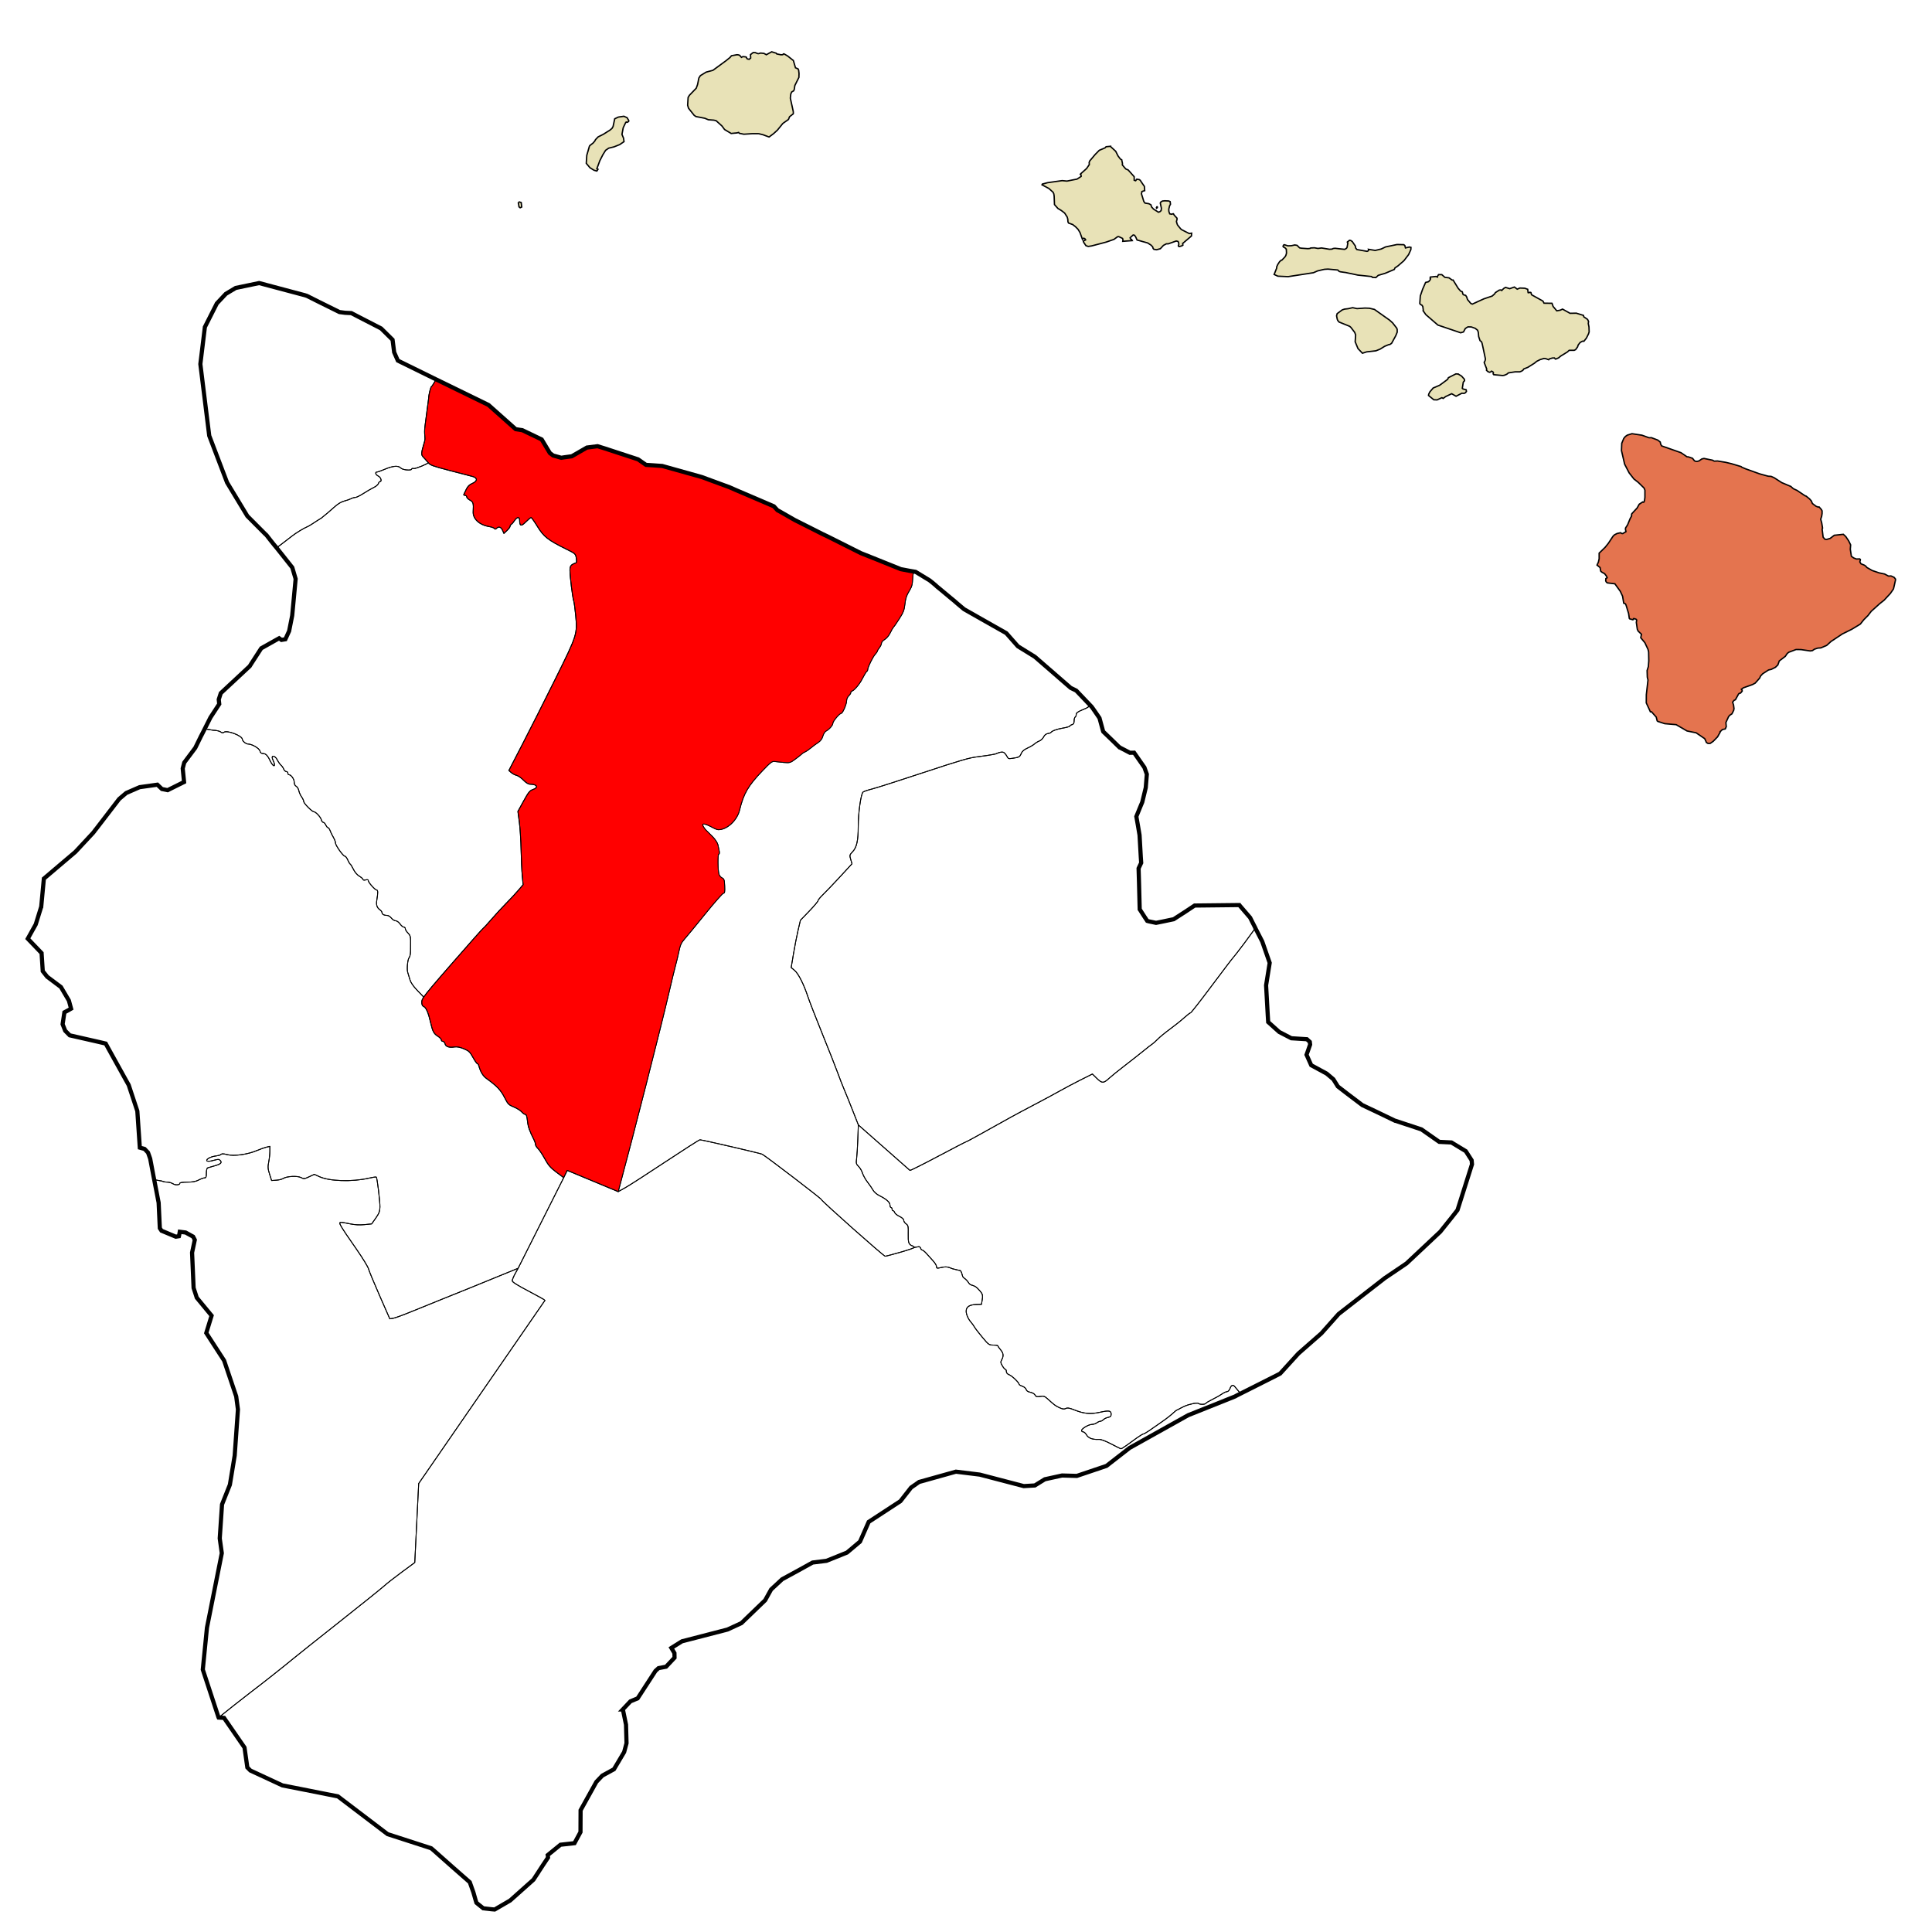
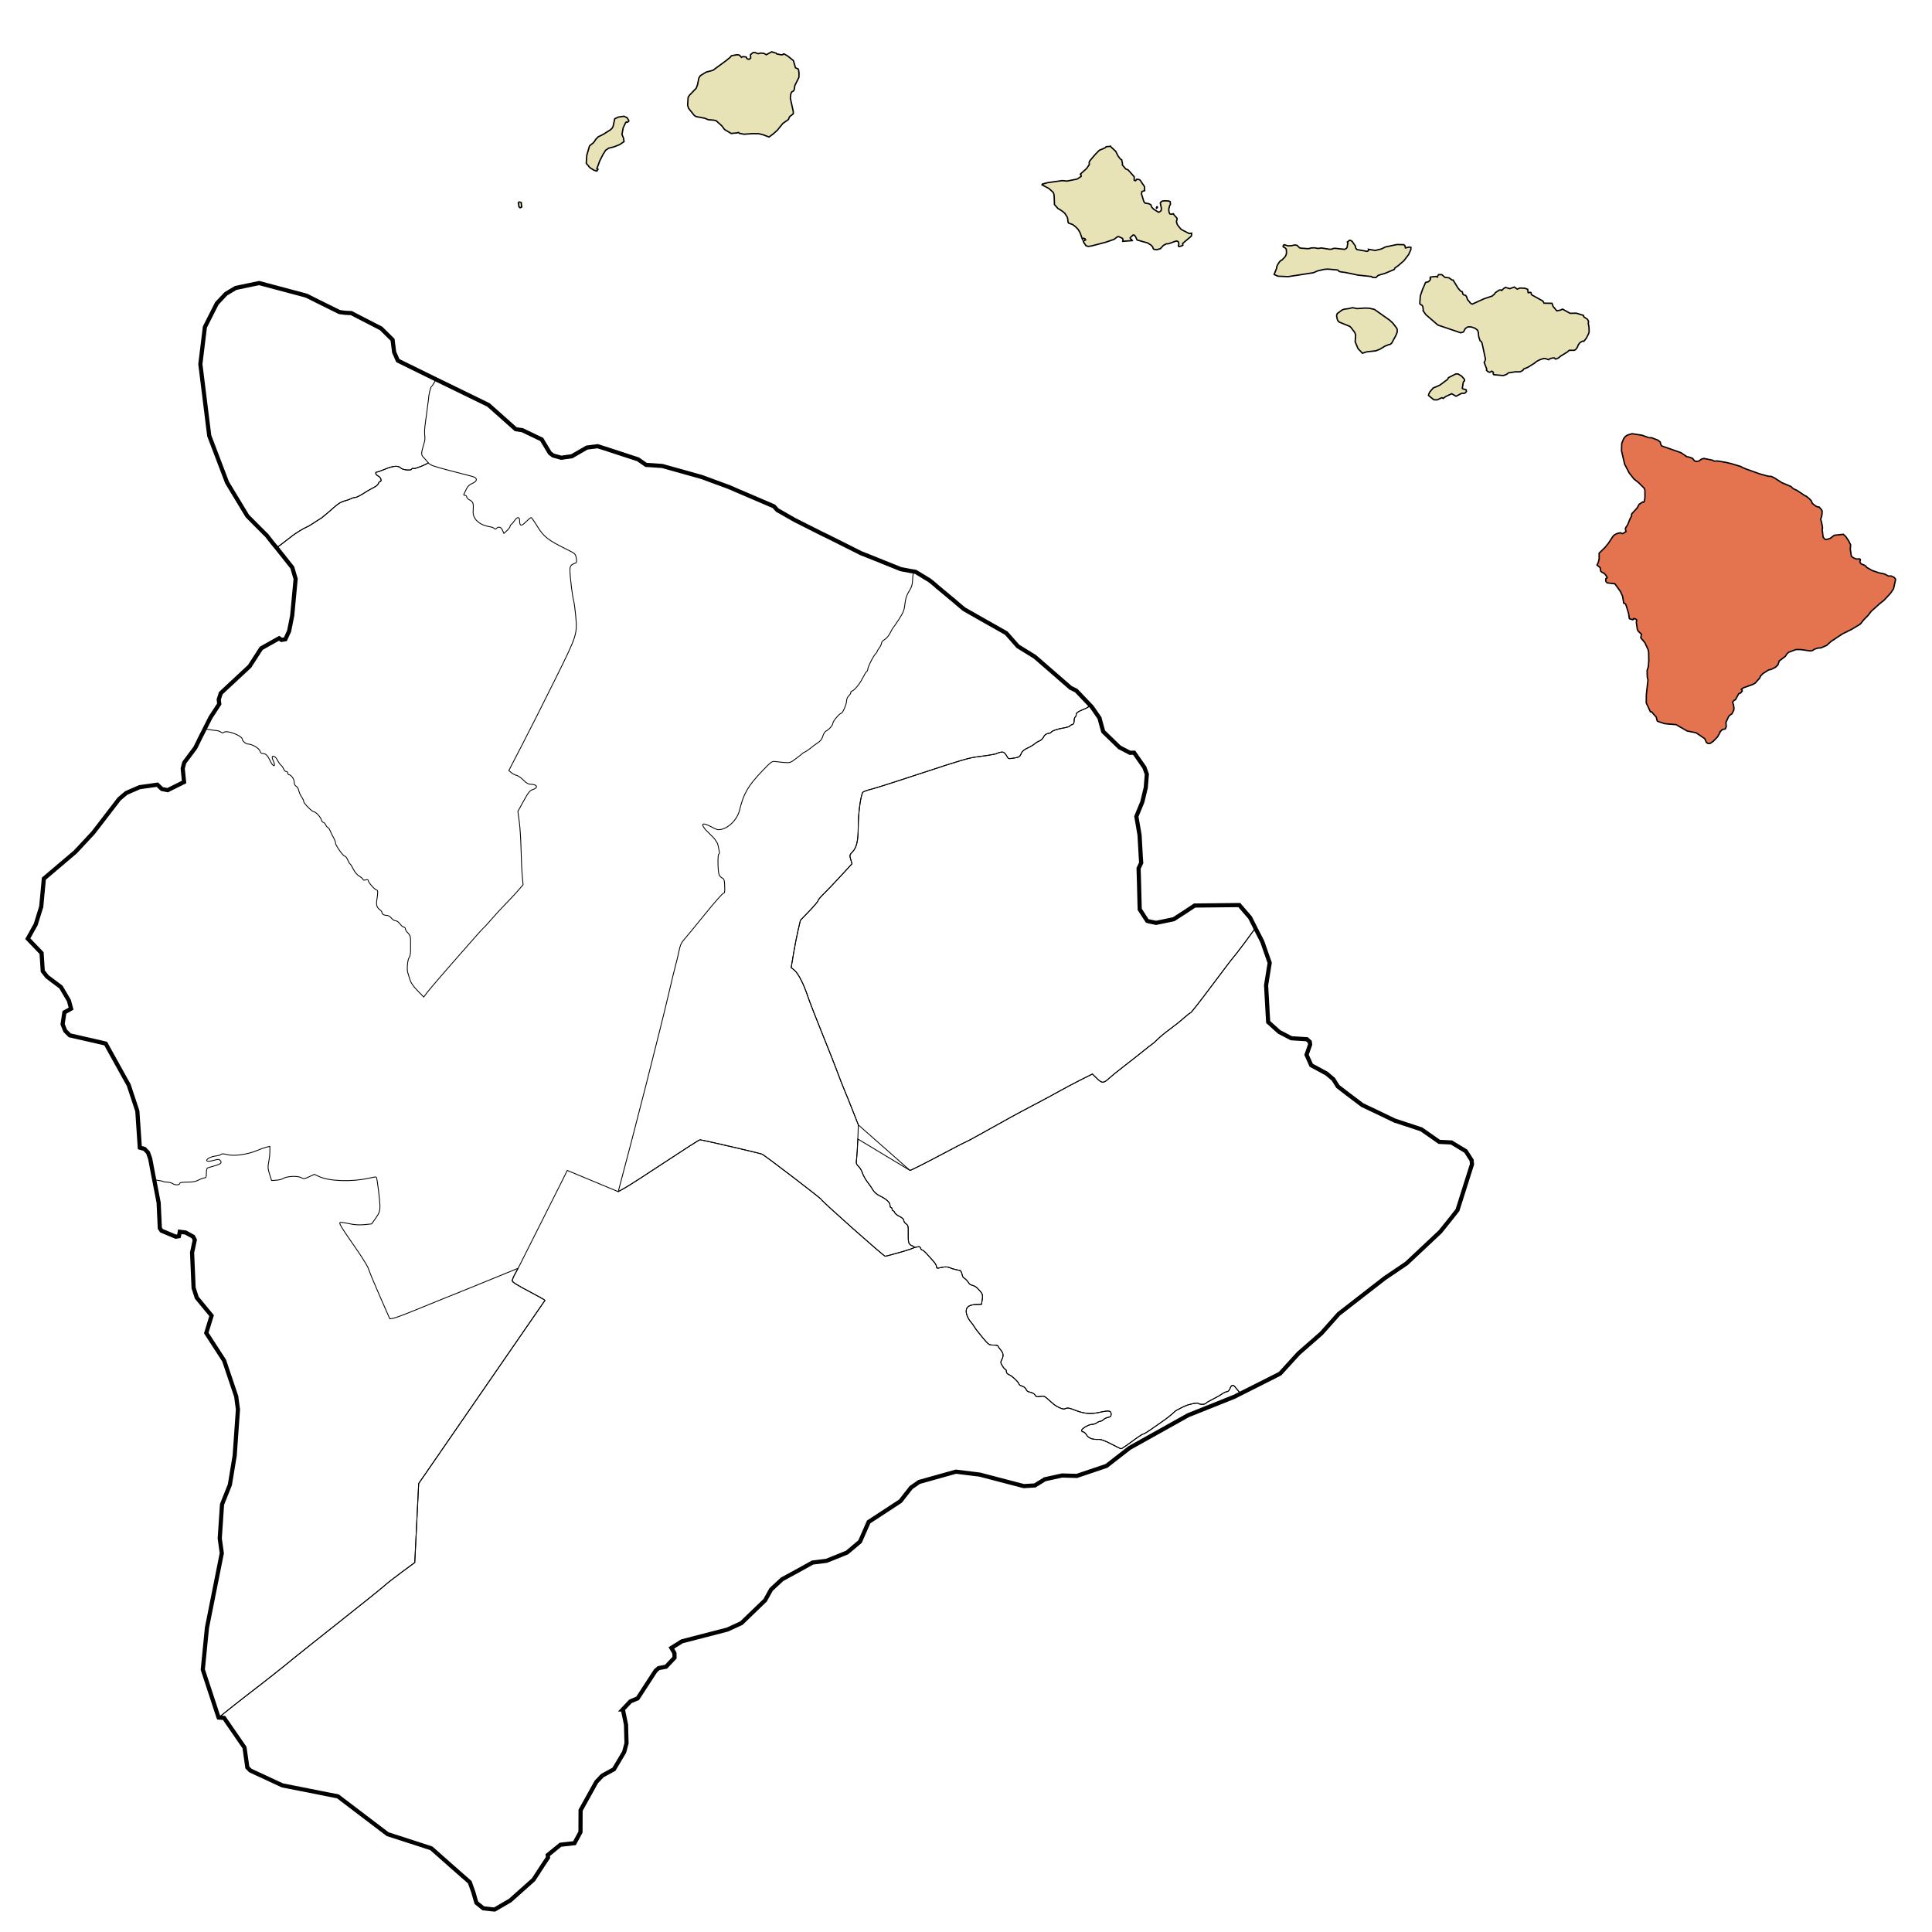
<svg xmlns="http://www.w3.org/2000/svg" xmlns:ns1="http://sodipodi.sourceforge.net/DTD/sodipodi-0.dtd" xmlns:ns2="http://www.inkscape.org/namespaces/inkscape" version="1.0" width="1400" height="1400" id="svg3859" ns1:version="0.32" ns2:version="0.48.1 " ns1:docname="Hawaii_Districts_North_Kohala.svg" ns2:output_extension="org.inkscape.output.svg.inkscape" ns1:modified="true">
  <defs id="defs3915" />
  <ns1:namedview ns2:window-height="748" ns2:window-width="1280" ns2:pageshadow="2" ns2:pageopacity="0.0" guidetolerance="10.0" gridtolerance="10.0" objecttolerance="10.0" borderopacity="1.0" bordercolor="#666666" pagecolor="#ffffff" id="base" width="1400px" height="1400px" ns2:zoom="0.38183766" ns2:cx="524.79266" ns2:cy="700.84364" ns2:window-x="-8" ns2:window-y="-8" ns2:current-layer="layer1" showgrid="false" ns2:window-maximized="1" ns2:object-nodes="true" ns2:snap-smooth-nodes="true" />
  <g ns2:groupmode="layer" id="layer1" ns2:label="Limits">
-     <path id="path3444" style="color:#000000;fill:none;stroke:#000000;stroke-width:0.613;stroke-linecap:butt;stroke-linejoin:round;stroke-miterlimit:4;stroke-opacity:1;stroke-dasharray:none;stroke-dashoffset:0;marker:none;visibility:visible;display:inline;overflow:visible;enable-background:accumulate" d="m 659.384,848.122 c 0.575,0.025 9.823,-4.613 20.551,-10.308 10.728,-5.693 19.725,-10.352 19.994,-10.352 0.27,0 5.171,-2.624 10.89,-5.832 19.859,-11.139 25.803,-14.389 38.388,-20.989 6.959,-3.649 15.494,-8.245 18.967,-10.215 3.472,-1.97 10.163,-5.51 14.864,-7.869 l 8.55,-4.288 3.264,3.204 c 3.738,3.67 4.823,3.641 8.982,-0.238 1.454,-1.356 6.677,-5.57 11.608,-9.366 4.931,-3.795 11.065,-8.626 13.631,-10.735 2.566,-2.108 5.229,-4.179 5.916,-4.6 0.688,-0.422 2.458,-2.006 3.934,-3.522 1.476,-1.515 5.444,-4.772 8.818,-7.239 3.374,-2.466 7.973,-6.144 10.222,-8.172 2.249,-2.028 4.401,-3.688 4.784,-3.688 0.383,0 7.328,-8.885 15.434,-19.746 8.106,-10.86 15.001,-19.933 15.323,-20.161 0.322,-0.229 4.024,-5.003 8.226,-10.61 l 7.958,-10.858 4.994,9.71 5.404,15.486 -2.61,16.268 1.227,21.974 0.29,4.642 7.978,7.171 8.807,4.572 11.275,0.7 2.095,1.92 0.235,1.957 -2.593,7.386 3.384,7.574 11.188,6.073 3.586,3.026 1.295,1.11 3.239,5.201 4.973,3.824 2.089,1.61 10.64,8.046 10.875,5.15 12.954,6.243 0.196,-0.006 18.828,6.227 12.912,9.033 8.822,0.44 10.409,6.295 4.246,6.627 0.254,2.887 -10.494,33.16 -4.009,5.142 -8.501,10.605 -24.41,22.909 -4.54,3.088 -11.206,7.561 -33.454,25.985 -12.543,14.095 -16.646,14.592 -13.22,14.522 -3.101,1.612 -25.588,12.888 -4.411,-5.29 c -1.307,-1.271 -2.37,-0.751 -3.254,1.592 -0.49,1.301 -1.428,2.301 -2.158,2.301 -0.709,0 -2.363,0.765 -3.676,1.7 -1.313,0.935 -4.369,2.666 -6.792,3.848 -2.423,1.182 -4.615,2.488 -4.87,2.902 -0.584,0.944 -4.421,0.987 -5.397,0.06 -0.401,-0.381 -3.316,-0.102 -4.125,0.21 -5.231,1.127 -6.739,2.188 -10.529,4.18 -0.454,0.239 -1.252,0.325 -2.941,1.959 -1.687,1.635 -5.485,4.646 -8.437,6.69 -2.952,2.044 -7.094,4.928 -9.203,6.409 -2.109,1.48 -4.203,2.696 -4.654,2.704 -0.452,0.01 -2.694,1.371 -4.985,3.033 -2.289,1.662 -5.616,4.078 -7.391,5.368 l -0.009,-0.01 c -1.775,1.291 -3.5,2.328 -3.835,2.306 -0.334,-0.022 -3.541,-1.585 -7.126,-3.473 -4.094,-2.157 -7.373,-3.382 -8.818,-3.297 -4.499,0.267 -7.637,-0.854 -8.99,-3.211 -0.71,-1.237 -1.824,-2.249 -2.477,-2.249 -0.652,0 -1.171,-0.431 -1.153,-0.959 0.047,-1.408 5.115,-4.405 7.497,-4.434 1.13,-0.013 2.726,-0.531 3.544,-1.15 0.82,-0.619 1.965,-1.126 2.547,-1.126 0.583,0 1.594,-0.535 2.247,-1.188 0.653,-0.653 2.182,-1.387 3.396,-1.629 1.699,-0.339 2.208,-0.867 2.208,-2.287 0,-2.63 -1.505,-2.895 -8.098,-1.429 -6.862,1.527 -11.527,1.107 -18.491,-1.667 -3.683,-1.467 -5.073,-1.704 -6.261,-1.069 -1.159,0.62 -2.237,0.495 -4.477,-0.517 -2.91,-1.315 -3.797,-1.974 -8.71,-6.449 -2.151,-1.959 -2.886,-2.201 -5.392,-1.778 -2.396,0.405 -3.041,0.229 -3.705,-1.012 -0.444,-0.828 -1.981,-1.722 -3.425,-1.993 -1.724,-0.323 -2.758,-1.016 -3.021,-2.023 -0.221,-0.842 -1.466,-1.903 -2.768,-2.357 -1.303,-0.454 -2.369,-1.093 -2.369,-1.421 0,-1.195 -5.058,-6.076 -7.101,-6.853 -1.335,-0.508 -2.1,-1.365 -2.1,-2.352 0,-0.854 -0.311,-1.553 -0.691,-1.553 -0.38,0 -1.371,-1.152 -2.202,-2.56 -1.316,-2.231 -1.379,-2.798 -0.486,-4.409 1.529,-2.761 1.295,-4.809 -0.837,-7.288 -1.053,-1.225 -1.916,-2.486 -1.916,-2.803 0,-0.316 -1.474,-0.575 -3.276,-0.575 -3.131,0 -3.482,-0.248 -7.954,-5.607 -2.573,-3.083 -5.154,-6.43 -5.734,-7.437 -0.58,-1.006 -1.674,-2.534 -2.431,-3.393 -2.079,-2.36 -3.609,-5.792 -3.609,-8.099 0,-3.106 2.279,-4.684 6.999,-4.846 l 4.079,-0.14 0.572,-3.355 c 0.419,-2.459 0.271,-3.784 -0.555,-4.963 -0.955,-1.363 -1.352,-1.625 -2.746,-3.174 -1.394,-1.549 -3.253,-2.169 -4.493,-2.479 -1.239,-0.31 -1.704,-1.084 -2.324,-2.014 -0.62,-0.93 -1.704,-2.169 -3.253,-3.253 -1.549,-1.084 -0.775,-3.253 -2.511,-5.225 0,0 -3.781,-0.756 -5.622,-1.316 -0.783,-0.238 -2.296,-0.866 -2.296,-0.866 -1.652,-0.624 -3.281,-0.641 -5.81,-0.062 -3.222,0.737 -3.516,0.682 -3.516,-0.649 0,-0.799 -1.121,-2.661 -2.492,-4.138 -1.372,-1.477 -3.528,-3.873 -4.793,-5.327 -1.265,-1.452 -2.82,-2.648 -3.455,-2.657 -0.634,-0.009 -0.811,-2.535 -2.166,-2.302 l -3.195,0.549 c 5.6e-4,-0.329 -0.599,-0.827 -1.337,-1.107 -2.772,-1.049 -3.197,-2.241 -3.062,-8.563 0.12,-5.637 -0.028,-6.338 -1.566,-7.415 -0.934,-0.654 -1.699,-1.804 -1.699,-2.556 0,-0.839 -1.184,-1.933 -3.065,-2.833 -1.686,-0.806 -3.263,-2.069 -3.502,-2.807 -0.24,-0.738 -0.759,-1.341 -1.152,-1.341 -0.393,0 -0.715,-0.518 -0.715,-1.15 0,-0.633 -0.345,-1.15 -0.767,-1.15 -0.422,0 -0.767,-0.811 -0.767,-1.803 0,-2 -2.596,-4.299 -7.715,-6.832 -1.787,-0.884 -3.803,-2.616 -4.477,-3.848 -0.675,-1.232 -2.473,-3.844 -3.995,-5.806 -1.522,-1.962 -3.2,-4.946 -3.732,-6.634 -0.53,-1.687 -1.817,-3.886 -2.86,-4.886 -1.702,-1.632 -1.844,-2.223 -1.389,-5.751 0.279,-2.163 0.672,-8.511 0.876,-14.107 l 0.371,-10.174 z" ns2:connector-curvature="0" ns1:nodetypes="ccscccccccccccscsccccccccccccccccccccccccccccccccccccccccccccccscccccccccccccccccscccsccsccccccccccscssccccscccscccsccccccccscccccsccsccsssscccccsscc" />
+     <path id="path3444" style="color:#000000;fill:none;stroke:#000000;stroke-width:0.613;stroke-linecap:butt;stroke-linejoin:round;stroke-miterlimit:4;stroke-opacity:1;stroke-dasharray:none;stroke-dashoffset:0;marker:none;visibility:visible;display:inline;overflow:visible;enable-background:accumulate" d="m 659.384,848.122 c 0.575,0.025 9.823,-4.613 20.551,-10.308 10.728,-5.693 19.725,-10.352 19.994,-10.352 0.27,0 5.171,-2.624 10.89,-5.832 19.859,-11.139 25.803,-14.389 38.388,-20.989 6.959,-3.649 15.494,-8.245 18.967,-10.215 3.472,-1.97 10.163,-5.51 14.864,-7.869 l 8.55,-4.288 3.264,3.204 c 3.738,3.67 4.823,3.641 8.982,-0.238 1.454,-1.356 6.677,-5.57 11.608,-9.366 4.931,-3.795 11.065,-8.626 13.631,-10.735 2.566,-2.108 5.229,-4.179 5.916,-4.6 0.688,-0.422 2.458,-2.006 3.934,-3.522 1.476,-1.515 5.444,-4.772 8.818,-7.239 3.374,-2.466 7.973,-6.144 10.222,-8.172 2.249,-2.028 4.401,-3.688 4.784,-3.688 0.383,0 7.328,-8.885 15.434,-19.746 8.106,-10.86 15.001,-19.933 15.323,-20.161 0.322,-0.229 4.024,-5.003 8.226,-10.61 l 7.958,-10.858 4.994,9.71 5.404,15.486 -2.61,16.268 1.227,21.974 0.29,4.642 7.978,7.171 8.807,4.572 11.275,0.7 2.095,1.92 0.235,1.957 -2.593,7.386 3.384,7.574 11.188,6.073 3.586,3.026 1.295,1.11 3.239,5.201 4.973,3.824 2.089,1.61 10.64,8.046 10.875,5.15 12.954,6.243 0.196,-0.006 18.828,6.227 12.912,9.033 8.822,0.44 10.409,6.295 4.246,6.627 0.254,2.887 -10.494,33.16 -4.009,5.142 -8.501,10.605 -24.41,22.909 -4.54,3.088 -11.206,7.561 -33.454,25.985 -12.543,14.095 -16.646,14.592 -13.22,14.522 -3.101,1.612 -25.588,12.888 -4.411,-5.29 c -1.307,-1.271 -2.37,-0.751 -3.254,1.592 -0.49,1.301 -1.428,2.301 -2.158,2.301 -0.709,0 -2.363,0.765 -3.676,1.7 -1.313,0.935 -4.369,2.666 -6.792,3.848 -2.423,1.182 -4.615,2.488 -4.87,2.902 -0.584,0.944 -4.421,0.987 -5.397,0.06 -0.401,-0.381 -3.316,-0.102 -4.125,0.21 -5.231,1.127 -6.739,2.188 -10.529,4.18 -0.454,0.239 -1.252,0.325 -2.941,1.959 -1.687,1.635 -5.485,4.646 -8.437,6.69 -2.952,2.044 -7.094,4.928 -9.203,6.409 -2.109,1.48 -4.203,2.696 -4.654,2.704 -0.452,0.01 -2.694,1.371 -4.985,3.033 -2.289,1.662 -5.616,4.078 -7.391,5.368 l -0.009,-0.01 c -1.775,1.291 -3.5,2.328 -3.835,2.306 -0.334,-0.022 -3.541,-1.585 -7.126,-3.473 -4.094,-2.157 -7.373,-3.382 -8.818,-3.297 -4.499,0.267 -7.637,-0.854 -8.99,-3.211 -0.71,-1.237 -1.824,-2.249 -2.477,-2.249 -0.652,0 -1.171,-0.431 -1.153,-0.959 0.047,-1.408 5.115,-4.405 7.497,-4.434 1.13,-0.013 2.726,-0.531 3.544,-1.15 0.82,-0.619 1.965,-1.126 2.547,-1.126 0.583,0 1.594,-0.535 2.247,-1.188 0.653,-0.653 2.182,-1.387 3.396,-1.629 1.699,-0.339 2.208,-0.867 2.208,-2.287 0,-2.63 -1.505,-2.895 -8.098,-1.429 -6.862,1.527 -11.527,1.107 -18.491,-1.667 -3.683,-1.467 -5.073,-1.704 -6.261,-1.069 -1.159,0.62 -2.237,0.495 -4.477,-0.517 -2.91,-1.315 -3.797,-1.974 -8.71,-6.449 -2.151,-1.959 -2.886,-2.201 -5.392,-1.778 -2.396,0.405 -3.041,0.229 -3.705,-1.012 -0.444,-0.828 -1.981,-1.722 -3.425,-1.993 -1.724,-0.323 -2.758,-1.016 -3.021,-2.023 -0.221,-0.842 -1.466,-1.903 -2.768,-2.357 -1.303,-0.454 -2.369,-1.093 -2.369,-1.421 0,-1.195 -5.058,-6.076 -7.101,-6.853 -1.335,-0.508 -2.1,-1.365 -2.1,-2.352 0,-0.854 -0.311,-1.553 -0.691,-1.553 -0.38,0 -1.371,-1.152 -2.202,-2.56 -1.316,-2.231 -1.379,-2.798 -0.486,-4.409 1.529,-2.761 1.295,-4.809 -0.837,-7.288 -1.053,-1.225 -1.916,-2.486 -1.916,-2.803 0,-0.316 -1.474,-0.575 -3.276,-0.575 -3.131,0 -3.482,-0.248 -7.954,-5.607 -2.573,-3.083 -5.154,-6.43 -5.734,-7.437 -0.58,-1.006 -1.674,-2.534 -2.431,-3.393 -2.079,-2.36 -3.609,-5.792 -3.609,-8.099 0,-3.106 2.279,-4.684 6.999,-4.846 l 4.079,-0.14 0.572,-3.355 c 0.419,-2.459 0.271,-3.784 -0.555,-4.963 -0.955,-1.363 -1.352,-1.625 -2.746,-3.174 -1.394,-1.549 -3.253,-2.169 -4.493,-2.479 -1.239,-0.31 -1.704,-1.084 -2.324,-2.014 -0.62,-0.93 -1.704,-2.169 -3.253,-3.253 -1.549,-1.084 -0.775,-3.253 -2.511,-5.225 0,0 -3.781,-0.756 -5.622,-1.316 -0.783,-0.238 -2.296,-0.866 -2.296,-0.866 -1.652,-0.624 -3.281,-0.641 -5.81,-0.062 -3.222,0.737 -3.516,0.682 -3.516,-0.649 0,-0.799 -1.121,-2.661 -2.492,-4.138 -1.372,-1.477 -3.528,-3.873 -4.793,-5.327 -1.265,-1.452 -2.82,-2.648 -3.455,-2.657 -0.634,-0.009 -0.811,-2.535 -2.166,-2.302 l -3.195,0.549 c 5.6e-4,-0.329 -0.599,-0.827 -1.337,-1.107 -2.772,-1.049 -3.197,-2.241 -3.062,-8.563 0.12,-5.637 -0.028,-6.338 -1.566,-7.415 -0.934,-0.654 -1.699,-1.804 -1.699,-2.556 0,-0.839 -1.184,-1.933 -3.065,-2.833 -1.686,-0.806 -3.263,-2.069 -3.502,-2.807 -0.24,-0.738 -0.759,-1.341 -1.152,-1.341 -0.393,0 -0.715,-0.518 -0.715,-1.15 0,-0.633 -0.345,-1.15 -0.767,-1.15 -0.422,0 -0.767,-0.811 -0.767,-1.803 0,-2 -2.596,-4.299 -7.715,-6.832 -1.787,-0.884 -3.803,-2.616 -4.477,-3.848 -0.675,-1.232 -2.473,-3.844 -3.995,-5.806 -1.522,-1.962 -3.2,-4.946 -3.732,-6.634 -0.53,-1.687 -1.817,-3.886 -2.86,-4.886 -1.702,-1.632 -1.844,-2.223 -1.389,-5.751 0.279,-2.163 0.672,-8.511 0.876,-14.107 z" ns2:connector-curvature="0" ns1:nodetypes="ccscccccccccccscsccccccccccccccccccccccccccccccccccccccccccccccscccccccccccccccccscccsccsccccccccccscssccccscccscccsccccccccscccccsccsccsssscccccsscc" />
    <path id="path6188-9" style="fill:none;stroke:#000000;stroke-width:0.613;stroke-linejoin:round;display:inline" d="m 618.02,805.029 c -2.188,-5.581 -5.01,-12.562 -6.271,-15.513 -1.261,-2.953 -3.411,-8.473 -4.778,-12.27 -1.367,-3.796 -6.309,-16.334 -10.984,-27.862 -4.675,-11.528 -9.432,-23.778 -10.573,-27.222 -3.008,-9.082 -6.883,-16.703 -9.661,-19.006 l -2.424,-2.009 1.646,-9.877 c 0.905,-5.432 2.411,-13.146 3.344,-17.141 l 1.697,-7.265 6.379,-6.617 c 3.509,-3.64 6.379,-7.046 6.379,-7.571 0,-0.525 1.67,-2.56 3.711,-4.522 2.041,-1.962 7.583,-7.768 12.317,-12.902 l 8.607,-9.334 -0.944,-3.15 c -0.91,-3.036 -0.86,-3.238 1.405,-5.619 2.959,-3.112 4.042,-8.021 4.042,-18.32 0,-9.765 1.972,-23.71 3.521,-24.897 0.626,-0.48 3.455,-1.444 6.286,-2.144 2.831,-0.699 19.645,-6.075 37.364,-11.944 26.718,-8.85 33.459,-10.809 39.491,-11.477 4.002,-0.443 9.791,-1.356 12.867,-2.03 0,0 3.787,-1.843 5.592,-1.224 1.479,0.507 3.005,3.602 3.005,3.602 0.744,0.891 0.478,1.269 3.549,0.809 4.941,-0.741 5.39,-0.988 6.455,-3.56 0.643,-1.551 2.067,-2.779 4.479,-3.863 1.945,-0.873 4.228,-2.217 5.071,-2.988 0.844,-0.77 2.455,-1.748 3.58,-2.174 1.125,-0.426 2.509,-1.743 3.074,-2.927 0.636,-1.331 1.756,-2.254 2.939,-2.421 1.05,-0.148 2.082,-0.493 2.293,-0.767 0.969,-1.259 4.12,-2.419 8.754,-3.226 2.777,-0.484 5.049,-1.149 5.049,-1.478 0,-0.329 0.69,-0.779 1.534,-1 1.109,-0.29 1.534,-1.046 1.534,-2.728 0,-1.28 0.345,-2.541 0.767,-2.801 0.422,-0.261 0.767,-1.085 0.767,-1.833 0,-1.291 1.135,-2.056 5.943,-4.007 3.75,-1.521 3.046,-2.129 4.072,-2.837 l 1.207,1.266 1.31,1.832 4.338,6.315 2.643,9.655 0.102,0.205 6.092,5.866 5.594,5.463 0.098,-0.002 0,0 0.1,0.101 7.422,3.877 0.196,-0.004 2.839,-0.058 7.462,10.693 1.764,4.922 -0.783,9.725 -2.53,10.483 -1.308,3.125 -2.986,7.291 1.216,6.895 1.112,6.587 0.91,15.99 0.279,4.126 -1.878,3.963 0.017,0.826 0.306,10.322 0.01,0.516 0.009,0.413 0.454,17.652 0.302,0.407 0.708,1.122 2.224,3.466 2.222,3.363 0.985,0.29 5.408,1.129 4.584,-0.92 8.191,-1.716 8.603,-5.546 6.57,-4.368 32.405,-0.349 0.302,0.407 7.52,8.729 1.531,3.067 2.243,4.499 -7.958,10.858 c -4.202,5.607 -7.904,10.381 -8.226,10.61 -0.322,0.228 -7.217,9.301 -15.323,20.161 -8.106,10.86 -15.051,19.746 -15.434,19.746 -0.383,0 -2.536,1.659 -4.784,3.688 -2.249,2.028 -6.848,5.706 -10.222,8.172 -3.374,2.466 -7.342,5.724 -8.818,7.239 -1.476,1.516 -3.246,3.1 -3.934,3.522 -0.688,0.422 -3.35,2.492 -5.916,4.6 -2.566,2.109 -8.7,6.94 -13.631,10.735 -4.931,3.796 -10.154,8.011 -11.608,9.366 -4.159,3.88 -5.243,3.908 -8.982,0.238 l -3.264,-3.204 -8.55,4.288 c -4.702,2.358 -11.392,5.899 -14.864,7.869 -3.474,1.97 -12.008,6.566 -18.967,10.215 -12.585,6.6 -18.529,9.85 -38.388,20.989 -5.719,3.208 -10.62,5.832 -10.89,5.832 -0.269,0 -9.267,4.659 -19.994,10.352 -10.728,5.694 -19.976,10.332 -20.551,10.308 l -37.385,-32.947 z" ns2:connector-curvature="0" ns1:nodetypes="sccccccscccscccccscccscccccccsccssscscscccccccccccccccccccccccccccccccccccccccccccccccccscscccccccccccscccs" />
    <path id="path3033-7" style="fill:none;stroke:#000000;stroke-width:0.613;stroke-linejoin:round;display:inline" d="m 448.639,861.022 c 10.179,-37.777 30.444,-117.294 36.076,-141.565 2.117,-9.128 4.346,-18.321 4.951,-20.43 0.604,-2.109 1.638,-6.427 2.296,-9.596 0.963,-4.642 1.748,-6.379 4.035,-8.932 1.562,-1.744 8.305,-9.935 14.987,-18.202 6.682,-8.267 12.65,-15.032 13.263,-15.032 0.887,0 1.068,-1.057 0.888,-5.177 -0.196,-4.478 -0.453,-5.275 -1.91,-5.914 -0.925,-0.407 -1.933,-1.614 -2.239,-2.684 -0.882,-3.084 -0.97,-14.598 -0.113,-14.598 0.424,0 0.563,-0.932 0.316,-2.109 -0.243,-1.16 -0.662,-3.196 -0.93,-4.526 -0.268,-1.33 -1.92,-3.906 -3.671,-5.725 -2.976,-3.093 -4.807,-4.548 -5.977,-6.112 -3.241,-4.332 -0.406,-3.959 4.435,-1.477 1.578,0.809 4.095,2.259 5.483,2.278 6.227,0.083 13.575,-6.675 15.389,-14.153 2.93,-12.09 6.097,-17.543 16.56,-28.528 5.711,-5.996 7.025,-7.011 8.745,-6.747 1.113,0.171 4.12,0.488 6.681,0.705 4.509,0.383 4.786,0.297 8.818,-2.728 2.289,-1.717 4.336,-3.354 4.547,-3.637 0.211,-0.283 1.138,-0.85 2.061,-1.26 0.923,-0.411 2.821,-1.708 4.218,-2.884 1.397,-1.176 3.737,-2.908 5.203,-3.851 1.822,-1.172 2.924,-2.64 3.487,-4.646 0.452,-1.613 1.496,-3.289 2.32,-3.724 2.364,-1.249 4.945,-4.231 4.968,-5.736 0.023,-1.425 4.854,-7.127 6.039,-7.127 1.051,0 3.909,-6.637 3.909,-9.074 0,-1.216 0.682,-2.808 1.534,-3.578 0.843,-0.764 1.534,-1.852 1.534,-2.419 0,-0.567 0.268,-1.031 0.596,-1.031 1.49,0 5.63,-4.826 7.76,-9.047 1.289,-2.554 2.696,-4.862 3.128,-5.128 0.431,-0.266 0.784,-0.972 0.784,-1.568 0,-1.623 3.708,-9.136 5.412,-10.965 0.82,-0.88 1.498,-1.873 1.507,-2.207 0.009,-0.334 0.692,-1.469 1.517,-2.524 0.825,-1.053 1.507,-2.537 1.517,-3.294 0.009,-0.757 1.057,-1.966 2.33,-2.684 1.309,-0.739 3.034,-2.804 3.973,-4.757 0.913,-1.898 1.895,-3.623 2.183,-3.834 0.289,-0.211 2.19,-2.972 4.226,-6.135 3.151,-4.895 3.79,-6.541 4.29,-11.06 0.435,-3.924 1.213,-6.312 2.984,-9.163 2.015,-3.242 2.435,-4.754 2.639,-9.503 0.133,-3.105 0.481,-3.087 0.688,-4.786 l 1.423,0.239 10.013,6.096 0.298,0.201 1.891,1.511 2.391,2.017 1.097,1.01 1.991,1.612 7.968,6.654 1.991,1.612 2.791,2.422 4.682,3.933 12.283,6.98 7.924,4.486 10.4,5.882 6.714,7.61 1.704,1.928 12.296,7.599 25.913,22.505 4.055,1.983 9.998,10.487 c -1.026,0.708 -0.322,1.315 -4.072,2.837 -4.809,1.952 -5.943,2.716 -5.943,4.007 0,0.747 -0.345,1.572 -0.767,1.833 -0.422,0.261 -0.767,1.522 -0.767,2.801 0,1.682 -0.425,2.439 -1.534,2.728 -0.844,0.221 -1.534,0.67 -1.534,1 0,0.33 -2.272,0.995 -5.049,1.478 -4.634,0.807 -7.784,1.968 -8.754,3.226 -0.211,0.274 -1.242,0.619 -2.293,0.767 -1.183,0.167 -2.303,1.09 -2.939,2.421 -0.565,1.184 -1.948,2.5 -3.074,2.927 -1.125,0.426 -2.736,1.405 -3.58,2.174 -0.843,0.77 -3.126,2.114 -5.071,2.988 -2.412,1.083 -3.837,2.311 -4.479,3.863 -1.064,2.572 -1.513,2.819 -6.455,3.56 -3.071,0.46 -2.806,0.082 -3.549,-0.809 0,0 -1.526,-3.095 -3.005,-3.602 -1.805,-0.618 -5.592,1.224 -5.592,1.224 -3.075,0.674 -8.865,1.587 -12.867,2.03 -6.033,0.667 -12.773,2.627 -39.491,11.477 -17.72,5.869 -34.533,11.244 -37.364,11.944 -2.831,0.7 -5.659,1.664 -6.286,2.144 -1.549,1.187 -3.521,15.131 -3.521,24.897 0,10.299 -1.083,15.208 -4.042,18.32 -2.264,2.38 -2.315,2.582 -1.405,5.619 l 0.944,3.15 -8.607,9.334 c -4.734,5.134 -10.276,10.94 -12.317,12.902 -2.042,1.962 -3.711,3.997 -3.711,4.522 0,0.525 -2.87,3.932 -6.379,7.571 l -6.379,6.617 -1.697,7.265 c -0.933,3.996 -2.438,11.709 -3.344,17.141 l -1.646,9.877 2.424,2.009 c 2.778,2.303 6.654,9.924 9.661,19.006 1.14,3.444 5.898,15.695 10.573,27.222 4.675,11.528 9.617,24.066 10.984,27.862 1.367,3.796 3.517,9.317 4.778,12.27 1.26,2.952 4.083,9.933 6.271,15.513 l 3.978,10.146 -0.37,10.175 c -0.203,5.596 -0.598,11.945 -0.876,14.107 -0.455,3.529 -0.313,4.119 1.389,5.751 1.043,1 2.329,3.199 2.86,4.886 0.531,1.688 2.21,4.672 3.732,6.634 1.522,1.962 3.32,4.574 3.995,5.806 0.675,1.232 2.691,2.964 4.477,3.848 5.118,2.533 7.715,4.832 7.715,6.832 0,0.992 0.345,1.803 0.767,1.803 0.422,0 0.767,0.518 0.767,1.15 0,0.633 0.322,1.15 0.715,1.15 0.393,0 0.912,0.603 1.152,1.341 0.24,0.738 1.816,2.001 3.502,2.807 1.881,0.899 3.065,1.994 3.065,2.833 0,0.752 0.765,1.902 1.699,2.556 1.538,1.077 1.686,1.778 1.566,7.415 -0.135,6.322 0.29,7.514 3.062,8.563 0.738,0.279 1.338,0.778 1.338,1.107 -0.009,0.329 -4.575,1.905 -10.161,3.5 l 0,-0.006 c -5.586,1.596 -10.512,2.89 -10.945,2.876 -1.137,-0.037 -46.248,-40.116 -46.315,-41.148 -0.043,-0.675 -38.778,-30.33 -42.786,-32.758 -0.977,-0.592 -43.571,-10.472 -45.145,-10.472 -0.493,0 -11.72,7.173 -24.95,15.941 -13.229,8.767 -26.354,17.224 -29.168,18.791 l -5.115,2.851 z" ns2:connector-curvature="0" ns1:nodetypes="ccccccscccsccccccccccccccccccsscssccscccccccccccccccccccccccccccccccccscscsssccscccccccscccscccccscccsccccccscsscccccssssccsccsccccccscccc" />
-     <path id="path6230-2" style="fill:#ff0000;stroke:#000000;stroke-width:0.613;stroke-linejoin:round;display:inline" d="m 325.59,340.895 c 7.561,1.963 15.043,3.907 16.624,4.319 3.977,1.034 3.958,3.408 -0.039,5.115 -2.099,0.896 -3.32,2.116 -4.361,4.353 -0.795,1.709 -1.582,3.366 -1.75,3.683 -0.167,0.316 0.243,0.575 0.911,0.575 0.668,0 1.214,0.509 1.214,1.131 0,0.622 1.035,1.666 2.301,2.32 2.413,1.247 2.76,2.457 2.379,8.288 -0.342,5.235 4.406,9.704 11.59,10.905 1.807,0.302 3.529,0.935 3.828,1.408 0.394,0.622 0.806,0.596 1.495,-0.094 1.596,-1.596 3.285,-1.072 4.358,1.352 l 1.02,2.303 2.235,-2.109 c 1.229,-1.16 2.235,-2.525 2.235,-3.032 0,-0.508 0.44,-1.199 0.977,-1.536 0.537,-0.337 1.581,-1.562 2.318,-2.722 0.738,-1.16 1.851,-2.109 2.473,-2.109 0.722,0 1.135,0.765 1.144,2.109 0.023,4.2 1.097,4.45 4.499,1.049 1.736,-1.736 3.45,-3.157 3.806,-3.157 0.357,0 2.456,2.959 4.666,6.577 4.46,7.3 7.667,9.806 20.89,16.322 6.473,3.19 6.665,3.363 7.188,6.453 0.295,1.747 0.235,3.281 -0.133,3.41 -3.786,1.33 -4.502,2.23 -4.464,5.608 0.054,4.595 1.817,18.958 2.679,21.825 0.38,1.265 1.03,5.937 1.443,10.382 1.303,14.007 1.223,14.26 -14.697,46.401 -7.72,15.584 -18.459,36.88 -23.868,47.325 l -9.834,18.99 1.797,1.532 c 0.988,0.842 2.711,1.736 3.828,1.987 1.117,0.25 3.344,1.799 4.948,3.441 1.974,2.022 3.59,2.987 4.999,2.987 4.958,0 6.144,2.409 1.878,3.817 -2.247,0.742 -3.232,1.961 -6.758,8.365 l -4.126,7.497 1.019,7.607 c 0.561,4.183 1.141,13.3 1.29,20.259 0.149,6.959 0.539,15.49 0.866,18.957 l 0.595,6.304 -3.504,4.102 c -1.928,2.257 -5.876,6.493 -8.774,9.416 -2.898,2.923 -7.649,8.075 -10.556,11.448 -2.907,3.374 -5.555,6.246 -5.884,6.382 -0.329,0.136 -10.525,11.631 -22.658,25.543 -13.034,14.945 -18.446,21.258 -20.639,24.53 -1.177,1.757 -1.421,2.637 -1.43,3.507 -0.008,2.04 0.399,2.928 1.587,3.47 1.645,0.75 3.323,4.78 4.877,11.718 1.361,6.075 2.345,7.927 5.118,9.641 1.427,0.882 2.593,2.092 2.593,2.691 0,0.598 0.511,1.088 1.136,1.088 0.625,0 1.343,0.828 1.597,1.839 0.519,2.068 3.001,2.854 6.971,2.21 1.599,-0.259 3.934,0.204 6.608,1.313 3.63,1.504 4.439,2.266 6.616,6.227 1.365,2.482 2.78,4.513 3.145,4.513 0.365,0 0.879,0.776 1.143,1.726 1.185,4.261 2.981,7.238 5.439,9.01 7.713,5.561 10.441,8.44 13.25,13.978 2.36,4.653 2.924,5.225 6.616,6.724 2.22,0.901 4.766,2.478 5.658,3.504 0.892,1.026 2.099,1.867 2.679,1.867 0.73,0 1.215,1.482 1.57,4.792 0.46,4.293 1.414,7.024 4.793,13.729 0.564,1.119 1.026,2.602 1.026,3.295 0,0.693 0.812,2.021 1.803,2.949 0.992,0.929 3.221,4.277 4.951,7.44 2.571,4.697 4.115,6.474 8.425,9.695 l 5.277,3.943 2.555,-5.246 36.926,15.381 0.672,-2.495 c 10.179,-37.777 30.444,-117.294 36.076,-141.565 2.117,-9.128 4.346,-18.321 4.951,-20.43 0.604,-2.109 1.638,-6.427 2.296,-9.596 0.963,-4.642 1.748,-6.379 4.035,-8.932 1.562,-1.744 8.305,-9.935 14.987,-18.202 6.682,-8.267 12.65,-15.032 13.263,-15.032 0.887,0 1.068,-1.057 0.888,-5.177 -0.196,-4.478 -0.453,-5.275 -1.91,-5.914 -0.925,-0.407 -1.933,-1.614 -2.239,-2.684 -0.882,-3.084 -0.97,-14.598 -0.113,-14.598 0.424,0 0.563,-0.932 0.316,-2.109 -0.243,-1.16 -0.662,-3.196 -0.93,-4.526 -0.268,-1.33 -1.92,-3.906 -3.671,-5.725 -2.976,-3.093 -4.807,-4.548 -5.977,-6.112 -3.241,-4.332 -0.406,-3.959 4.435,-1.477 1.578,0.809 4.095,2.259 5.483,2.278 6.227,0.083 13.575,-6.675 15.389,-14.153 2.93,-12.09 6.097,-17.543 16.56,-28.528 5.711,-5.996 7.025,-7.011 8.745,-6.747 1.113,0.171 4.12,0.488 6.681,0.705 4.509,0.383 4.786,0.297 8.818,-2.728 2.289,-1.717 4.336,-3.354 4.547,-3.637 0.211,-0.283 1.138,-0.85 2.061,-1.26 0.923,-0.411 2.821,-1.708 4.218,-2.884 1.397,-1.176 3.737,-2.908 5.203,-3.851 1.822,-1.172 2.924,-2.64 3.487,-4.646 0.452,-1.613 1.496,-3.289 2.32,-3.724 2.364,-1.249 4.945,-4.231 4.968,-5.736 0.023,-1.425 4.854,-7.127 6.039,-7.127 1.051,0 3.909,-6.637 3.909,-9.074 0,-1.216 0.682,-2.808 1.534,-3.578 0.843,-0.764 1.534,-1.852 1.534,-2.419 0,-0.567 0.268,-1.031 0.596,-1.031 1.49,0 5.63,-4.826 7.76,-9.047 1.289,-2.554 2.696,-4.862 3.128,-5.128 0.431,-0.266 0.784,-0.972 0.784,-1.568 0,-1.623 3.708,-9.136 5.412,-10.965 0.82,-0.88 1.498,-1.873 1.507,-2.207 0.009,-0.334 0.692,-1.469 1.517,-2.524 0.825,-1.053 1.507,-2.537 1.517,-3.294 0.009,-0.757 1.057,-1.966 2.33,-2.684 1.309,-0.739 3.034,-2.804 3.973,-4.757 0.913,-1.898 1.895,-3.623 2.183,-3.834 0.289,-0.211 2.19,-2.972 4.226,-6.135 3.151,-4.895 3.79,-6.541 4.29,-11.06 0.435,-3.924 1.213,-6.312 2.984,-9.163 2.015,-3.242 2.435,-4.754 2.639,-9.503 0.133,-3.105 0.481,-3.087 0.688,-4.786 l -2.409,-0.406 -6.881,-1.306 -20.041,-8.061 -8.884,-3.537 -23.939,-12.01 -3.955,-1.882 -20.082,-10.126 -10.798,-6.184 -1.683,-0.895 -2.603,-2.839 -27.854,-11.93 -4.248,-1.876 -20.224,-7.438 -28.558,-7.991 -6.766,-0.482 -5,-0.311 -5.76,-4.014 -24.052,-7.876 -5.321,-1.648 -7.716,0.983 -10.938,6.316 -5.371,0.729 -2.245,0.356 -5.908,-1.636 -2.387,-1.811 -5.877,-9.795 -14.041,-6.737 -4.813,-0.728 -19.743,-17.569 -37.983,-18.525 c -0.795,1.476 -2.92,5.042 -3.196,5.042 -0.646,0 -2.217,6.219 -2.217,8.775 l -2.6,19.747 c -0.913,6.937 0.586,8.314 -0.425,11.735 -2.509,8.492 -2.556,9.301 -0.655,11.231 0.978,0.993 2.488,2.722 3.359,3.843 1.351,1.742 3.576,2.556 15.328,5.608 z" ns2:connector-curvature="0" ns1:nodetypes="cccccssccccccccsccsccsccccccccscsccscccccsccsccscccccsscccsscccccsccsccccccccccccscccsccccccccccccccccccsscssccsccccccccccccccccccccccccccccccccccccccccccscscccc" />
    <path id="path6222-2" style="fill:none;stroke:#000000;stroke-width:0.613;stroke-linejoin:round;display:inline" d="m 312.8,279.957 c -0.646,0 -2.217,6.219 -2.217,8.775 l -2.6,19.747 c -0.913,6.937 0.586,8.314 -0.425,11.735 -2.509,8.492 -2.556,9.301 -0.655,11.231 0.978,0.993 2.488,2.722 3.359,3.843 0,0.789 -9.375,4.532 -10.413,4.26 -0.844,-0.221 -1.534,-0.088 -1.534,0.294 0,1.371 -6.603,0.761 -7.958,-0.736 -1.717,-1.898 -5.635,-1.571 -11.595,0.968 -2.531,1.078 -5.032,1.967 -5.559,1.978 -1.682,0.032 -1.028,2.04 0.959,2.946 1.827,0.833 2.779,3.973 1.202,3.973 -0.393,0 -0.924,0.657 -1.179,1.46 -0.255,0.803 -1.744,2.062 -3.31,2.8 -1.566,0.737 -4.901,2.668 -7.409,4.291 -2.509,1.623 -5.206,2.951 -5.994,2.951 -0.787,0 -2.183,0.402 -3.103,0.894 -0.919,0.492 -3.173,1.277 -5.009,1.746 -2.164,0.552 -4.727,2.133 -7.29,4.495 -2.173,2.004 -6.325,5.531 -9.225,7.84 -2.999,1.68 -8.038,5.405 -10.229,6.281 -2.191,0.876 -8.106,4.382 -11.393,7.011 -3.286,2.629 -10.768,8.233 -10.768,8.233 l -1.09,-1.34 -0.1,-0.101 -0.1,-0.101 -2.612,-3.252 0,0 -3.418,-4.372 -1.297,-1.213 0,0 -0.1,-0.101 -12.493,-12.553 -14.688,-24.282 -12.925,-33.923 -6.433,-51.923 3.278,-26.817 8.663,-17.115 6.518,-6.949 7.16,-4.277 16.967,-3.547 33.178,8.827 1.479,0.486 8.507,4.268 15.034,7.44 3.436,0.446 0.687,0.089 4.509,0.218 5.74,2.982 15.832,8.147 8.293,8.197 1.162,9.065 2.668,6.039 25.418,12.496 2.267,1.106 c -0.795,1.476 -2.92,5.042 -3.196,5.042 z" ns2:connector-curvature="0" ns1:nodetypes="scsccccsccccscccsccccsccccccccccccccccccccccccccccccccccs" />
    <path id="path6250-5" style="fill:none;stroke:#000000;stroke-width:0.613;stroke-linejoin:round;display:inline" d="m 299.85,339.547 c -0.844,-0.221 -1.534,-0.088 -1.534,0.294 0,1.371 -6.603,0.761 -7.958,-0.736 -1.717,-1.898 -5.635,-1.571 -11.595,0.968 -2.531,1.078 -5.032,1.967 -5.559,1.978 -1.682,0.032 -1.028,2.04 0.959,2.946 1.827,0.833 2.779,3.973 1.202,3.973 -0.393,0 -0.924,0.657 -1.179,1.46 -0.255,0.803 -1.744,2.062 -3.31,2.8 -1.566,0.737 -4.901,2.668 -7.409,4.291 -2.509,1.623 -5.206,2.951 -5.994,2.951 -0.787,0 -2.183,0.402 -3.103,0.894 -0.919,0.492 -3.173,1.277 -5.009,1.746 -2.164,0.552 -4.727,2.133 -7.29,4.495 -2.173,2.004 -6.325,5.531 -9.225,7.84 -2.999,1.68 -8.038,5.405 -10.229,6.281 -2.191,0.876 -8.106,4.382 -11.393,7.011 -3.286,2.629 -10.768,8.233 -10.768,8.233 l 0.315,0.387 4.621,5.793 6.431,8.132 2.418,8.213 -2.499,26.594 -1.689,8.503 -0.533,2.696 -2.72,5.942 -2.83,0.471 -1.689,-1.205 -12.974,7.287 -7.312,11.303 -1.043,1.674 -20.953,19.534 -1.474,4.574 0.36,3.298 -6.364,9.735 -4.159,8.269 6.17,1.003 c 2.109,0.029 4.496,0.553 5.306,1.165 1.074,0.813 1.741,0.889 2.472,0.283 2.053,-1.704 13.116,2.476 13.27,5.014 0.083,1.373 2.601,3.511 4.136,3.511 2.86,0 8.153,3.095 8.644,5.054 0.342,1.364 0.994,1.85 2.49,1.859 2.448,0.014 3.977,3.329 4.928,5.306 2.401,4.992 4.454,4.466 2.121,-0.351 -2.08,-4.296 1.365,-3.626 2.955,-0.506 0.821,1.61 2.072,3.408 2.78,3.994 0.707,0.587 1.587,1.858 1.954,2.825 0.367,0.966 1.194,1.757 1.837,1.757 0.643,0 1.169,0.518 1.169,1.15 0,0.633 0.345,1.15 0.767,1.15 1.576,0 3.835,3.146 3.835,5.341 0,1.435 0.528,2.556 1.432,3.04 0.788,0.422 1.648,1.843 1.911,3.159 0.263,1.315 1.171,3.366 2.018,4.555 0.847,1.189 1.54,2.701 1.54,3.358 0,1.278 5.996,7.334 7.293,7.367 1.373,0.034 4.945,3.84 5.434,5.793 0.261,1.042 0.9,1.894 1.419,1.894 0.519,0 1.337,0.863 1.817,1.918 0.48,1.054 1.192,1.918 1.582,1.918 0.39,0 1.082,0.949 1.539,2.109 0.457,1.16 1.127,2.627 1.489,3.259 1.741,3.041 2.431,4.681 2.431,5.787 0,1.682 5.532,9.485 6.748,9.52 0.549,0.016 1.492,1.213 2.097,2.661 0.605,1.447 1.42,2.83 1.812,3.071 0.392,0.242 1.452,1.968 2.357,3.837 0.98,2.025 2.711,4.026 4.283,4.954 1.452,0.857 2.64,1.92 2.64,2.365 0,0.478 0.781,0.611 1.916,0.326 1.339,-0.336 1.918,-0.167 1.921,0.56 0.009,1.264 4.963,6.793 6.092,6.793 0.927,0 0.961,1.953 0.123,7.037 -0.627,3.808 -0.031,5.682 2.348,7.384 0.771,0.551 1.401,1.463 1.401,2.027 0,1.123 1.635,1.955 3.841,1.955 0.778,0 2.094,0.863 2.924,1.918 0.829,1.054 2.212,1.918 3.07,1.918 0.861,0 2.298,1.033 3.2,2.301 0.901,1.265 2.132,2.301 2.736,2.301 0.604,0 1.098,0.533 1.098,1.185 0,0.652 0.867,2.052 1.927,3.112 1.52,1.52 1.921,2.687 1.905,5.525 -0.012,1.979 -0.027,5.308 -0.035,7.399 -0.009,2.147 -0.476,4.316 -1.077,4.985 -1.082,1.203 -1.731,8.672 -0.936,10.769 0.24,0.633 0.965,3.001 1.611,5.263 1.087,3.803 6.435,8.808 7.462,9.881 l 2.469,2.582 c 2.193,-3.272 7.605,-9.584 20.639,-24.53 12.133,-13.912 22.329,-25.406 22.658,-25.543 0.329,-0.137 2.978,-3.009 5.884,-6.382 2.907,-3.374 7.657,-8.526 10.556,-11.448 2.898,-2.923 6.846,-7.159 8.774,-9.416 l 3.504,-4.102 -0.595,-6.304 c -0.327,-3.467 -0.717,-11.998 -0.866,-18.957 -0.149,-6.959 -0.729,-16.076 -1.29,-20.259 l -1.019,-7.607 4.126,-7.497 c 3.526,-6.405 4.511,-7.624 6.758,-8.365 4.266,-1.408 3.081,-3.817 -1.878,-3.817 -1.409,0 -3.025,-0.965 -4.999,-2.987 -1.604,-1.643 -3.831,-3.191 -4.948,-3.441 -1.117,-0.25 -2.84,-1.144 -3.828,-1.987 l -1.797,-1.532 9.834,-18.99 c 5.409,-10.445 16.148,-31.741 23.868,-47.325 15.92,-32.141 16,-32.394 14.697,-46.401 -0.413,-4.445 -1.063,-9.117 -1.443,-10.382 -0.862,-2.867 -2.625,-17.23 -2.679,-21.825 -0.038,-3.378 0.678,-4.278 4.464,-5.608 0.368,-0.129 0.428,-1.663 0.133,-3.41 -0.523,-3.09 -0.715,-3.263 -7.188,-6.453 -13.223,-6.516 -16.43,-9.022 -20.89,-16.322 -2.21,-3.618 -4.31,-6.577 -4.666,-6.577 -0.356,0 -2.07,1.421 -3.806,3.157 -3.403,3.401 -4.476,3.151 -4.499,-1.049 -0.009,-1.344 -0.423,-2.109 -1.144,-2.109 -0.622,0 -1.735,0.949 -2.473,2.109 -0.737,1.16 -1.781,2.385 -2.318,2.722 -0.537,0.337 -0.977,1.028 -0.977,1.536 0,0.507 -1.006,1.872 -2.235,3.032 l -2.235,2.109 -1.02,-2.303 c -1.073,-2.424 -2.762,-2.947 -4.358,-1.352 -0.69,0.69 -1.102,0.716 -1.495,0.094 -0.299,-0.473 -2.021,-1.106 -3.828,-1.408 -7.183,-1.201 -11.932,-5.669 -11.59,-10.905 0.381,-5.831 0.034,-7.041 -2.379,-8.288 -1.266,-0.654 -2.301,-1.699 -2.301,-2.32 0,-0.622 -0.546,-1.131 -1.214,-1.131 -0.668,0 -1.078,-0.259 -0.911,-0.575 0.167,-0.317 0.954,-1.974 1.75,-3.683 1.041,-2.237 2.262,-3.457 4.361,-4.353 3.998,-1.708 4.016,-4.081 0.039,-5.115 -1.581,-0.412 -9.063,-2.356 -16.624,-4.319 -11.752,-3.052 -13.977,-3.866 -15.328,-5.608 1.9e-4,0.789 -9.375,4.532 -10.412,4.26 z" ns2:connector-curvature="0" ns1:nodetypes="csccccscccsccccsccccccccccccccccccccccccscccccccsssscccsccscsccscccccsccsccsscscssccccccscsccsccscccccsccscsccccccccsccsccsccccccccssccccccc" />
-     <path id="path4159-0" style="fill:none;stroke:#000000;stroke-width:0.613;stroke-linejoin:round;display:inline" d="m 403.209,849.439 c -4.31,-3.221 -5.854,-4.998 -8.425,-9.695 -1.731,-3.163 -3.96,-6.511 -4.951,-7.44 -0.992,-0.928 -1.803,-2.256 -1.803,-2.949 0,-0.694 -0.462,-2.176 -1.026,-3.295 -3.379,-6.706 -4.333,-9.437 -4.793,-13.729 -0.355,-3.31 -0.84,-4.792 -1.57,-4.792 -0.58,0 -1.786,-0.84 -2.679,-1.867 -0.892,-1.026 -3.438,-2.603 -5.658,-3.504 -3.693,-1.499 -4.256,-2.071 -6.616,-6.724 -2.809,-5.538 -5.537,-8.417 -13.25,-13.978 -2.458,-1.773 -4.254,-4.749 -5.439,-9.01 -0.264,-0.95 -0.778,-1.726 -1.143,-1.726 -0.364,0 -1.78,-2.031 -3.145,-4.513 -2.178,-3.962 -2.986,-4.723 -6.616,-6.227 -2.674,-1.108 -5.009,-1.572 -6.608,-1.313 -3.97,0.644 -6.452,-0.142 -6.971,-2.21 -0.254,-1.011 -0.973,-1.839 -1.597,-1.839 -0.625,0 -1.136,-0.489 -1.136,-1.088 0,-0.598 -1.166,-1.809 -2.593,-2.691 -2.773,-1.714 -3.757,-3.567 -5.118,-9.641 -1.554,-6.938 -3.232,-10.968 -4.877,-11.718 -1.188,-0.542 -1.595,-1.43 -1.587,-3.47 0.009,-0.87 0.253,-1.75 1.43,-3.507 l -2.469,-2.582 c -1.026,-1.073 -6.375,-6.079 -7.462,-9.881 -0.646,-2.262 -1.371,-4.63 -1.611,-5.263 -0.795,-2.097 -0.146,-9.566 0.936,-10.769 0.601,-0.669 1.068,-2.838 1.077,-4.985 0.007,-2.091 0.022,-5.42 0.035,-7.399 0.017,-2.838 -0.385,-4.005 -1.905,-5.525 -1.06,-1.06 -1.927,-2.46 -1.927,-3.112 0,-0.652 -0.494,-1.185 -1.098,-1.185 -0.604,0 -1.835,-1.036 -2.736,-2.301 -0.902,-1.268 -2.339,-2.301 -3.2,-2.301 -0.859,0 -2.241,-0.863 -3.07,-1.918 -0.83,-1.055 -2.145,-1.918 -2.924,-1.918 -2.207,0 -3.841,-0.832 -3.841,-1.955 0,-0.564 -0.631,-1.476 -1.401,-2.027 -2.379,-1.701 -2.976,-3.576 -2.348,-7.384 0.838,-5.084 0.804,-7.037 -0.123,-7.037 -1.129,0 -6.083,-5.529 -6.092,-6.793 -0.003,-0.728 -0.582,-0.897 -1.921,-0.56 -1.135,0.285 -1.916,0.152 -1.916,-0.326 0,-0.445 -1.189,-1.508 -2.64,-2.365 -1.572,-0.928 -3.303,-2.929 -4.283,-4.954 -0.905,-1.868 -1.965,-3.594 -2.357,-3.837 -0.392,-0.241 -1.207,-1.624 -1.812,-3.071 -0.605,-1.447 -1.548,-2.645 -2.097,-2.661 -1.216,-0.035 -6.748,-7.839 -6.748,-9.52 0,-1.105 -0.69,-2.745 -2.431,-5.787 -0.362,-0.632 -1.033,-2.099 -1.489,-3.259 -0.457,-1.16 -1.149,-2.109 -1.539,-2.109 -0.389,0 -1.101,-0.863 -1.582,-1.918 -0.48,-1.055 -1.298,-1.918 -1.817,-1.918 -0.519,0 -1.158,-0.852 -1.419,-1.894 -0.489,-1.953 -4.061,-5.759 -5.434,-5.793 -1.297,-0.033 -7.293,-6.089 -7.293,-7.367 0,-0.657 -0.693,-2.169 -1.54,-3.358 -0.846,-1.189 -1.754,-3.239 -2.018,-4.555 -0.264,-1.315 -1.124,-2.737 -1.911,-3.159 -0.904,-0.484 -1.432,-1.605 -1.432,-3.04 0,-2.195 -2.259,-5.341 -3.835,-5.341 -0.422,0 -0.767,-0.518 -0.767,-1.15 0,-0.633 -0.526,-1.15 -1.169,-1.15 -0.643,0 -1.47,-0.791 -1.837,-1.757 -0.367,-0.967 -1.246,-2.238 -1.954,-2.825 -0.708,-0.587 -1.959,-2.384 -2.78,-3.994 -1.591,-3.119 -5.036,-3.789 -2.955,0.506 2.333,4.817 0.281,5.342 -2.121,0.351 -0.951,-1.978 -2.48,-5.292 -4.928,-5.306 -1.496,-0.009 -2.148,-0.495 -2.49,-1.859 -0.491,-1.959 -5.785,-5.054 -8.644,-5.054 -1.535,0 -4.054,-2.138 -4.136,-3.511 -0.154,-2.538 -11.217,-6.717 -13.27,-5.014 -0.731,0.606 -1.398,0.53 -2.472,-0.283 -0.81,-0.612 -3.197,-1.136 -5.306,-1.165 l -6.17,-1.003 -1.772,3.522 -0.096,0.105 -0.281,0.625 -0.566,1.044 0,0 -4.138,8.45 -8.009,10.698 -1.089,4.257 0.981,9.792 -11.925,5.923 -4.13,-0.845 -3.295,-3.135 -12.889,1.811 -9.707,4.226 -5.102,4.338 -16.602,21.614 -0.86,1.05 -0.666,0.943 -0.956,1.156 -12.651,13.581 -22.817,19.365 -1.935,20.592 -0.096,0.105 -3.861,12.472 -5.765,10.342 10.003,10.434 0.852,13.1 3.216,4.066 9.942,7.441 5.779,9.797 1.587,5.855 -1.839,1.07 -3.003,1.61 -1.295,8.599 1.858,4.713 3.299,3.341 21.248,4.835 4.821,1.141 1.729,3.167 4.877,8.783 8.333,15.013 1.726,3.063 1.668,5.027 4.588,13.85 1.808,26.507 3.447,0.963 2.501,2.634 1.558,4.409 2.412,12.758 0.493,2.483 5.587,0.968 c 0.798,0.427 2.522,0.777 3.83,0.777 1.309,0 3.212,0.546 4.231,1.214 1.856,1.216 4.995,0.903 4.995,-0.499 0,-0.393 2.416,-0.715 5.37,-0.715 3.905,0 6.153,-0.418 8.233,-1.533 1.574,-0.843 3.47,-1.533 4.214,-1.533 1.094,0 1.353,-0.666 1.353,-3.475 0,-2.096 0.38,-3.603 0.959,-3.799 0.528,-0.179 2.942,-0.882 5.368,-1.564 4.501,-1.266 5.383,-2.435 3.204,-4.245 -0.928,-0.771 -3.321,0.263 -6.25,0.863 -4.513,0.925 -3.871,-1.664 1.003,-3.128 1.898,-0.57 5.12,-0.754 5.835,-1.357 1.09,-0.918 1.908,-0.94 5.036,-0.138 4.83,1.238 14.709,-0.104 21.266,-2.889 2.534,-1.077 5.727,-2.216 7.097,-2.534 l 2.492,-0.578 0,3.516 c 0,1.933 -0.377,5.433 -0.838,7.779 -0.715,3.637 -0.623,4.941 0.625,8.864 l 1.464,4.6 3.398,-0.227 c 1.869,-0.125 4.089,-0.675 4.934,-1.223 2.569,-1.664 10.244,-2.099 12.891,-0.73 2.141,1.107 2.539,1.07 6.014,-0.557 l 3.722,-1.743 3.642,1.67 c 7.337,3.364 23.716,3.887 35.694,1.139 2.868,-0.658 5.379,-1.03 5.582,-0.827 0.641,0.641 2.714,17.662 2.639,21.668 -0.059,3.144 -0.604,4.591 -3.032,8.051 l -2.959,4.217 -5.235,0.528 c -3.519,0.355 -6.956,0.167 -10.481,-0.575 -2.886,-0.607 -5.742,-1.104 -6.346,-1.104 -2.328,0 -1.69,1.116 11.473,20.108 4.175,6.022 7.905,12.157 8.29,13.633 0.386,1.476 4.013,10.225 8.062,19.443 l 7.362,16.759 2.455,-0.398 c 1.35,-0.219 7.247,-2.371 13.105,-4.783 5.857,-2.412 16.171,-6.595 22.919,-9.297 6.748,-2.702 15.547,-6.251 19.554,-7.887 4.007,-1.636 13.511,-5.516 21.121,-8.622 l 13.835,-5.647 33.031,-65.675 z" ns2:connector-curvature="0" ns1:nodetypes="cccsccscccccsscccsscccccsccccccsscscssccsccscccccsccscsccscccsssscccccccsccccccccccccccccccccccccccccccccccccccccccccccccccccccccscsscssccccccccccscsccccccscccscccsccccccsscccc" />
    <path id="path6203-3" style="fill:none;stroke:#000000;stroke-width:0.613;stroke-linejoin:round;display:inline" d="m 373.323,922.915 c -1.171,2.122 -2.133,4.447 -2.142,5.165 -0.01,0.911 3.58,3.19 11.872,7.537 6.537,3.427 11.885,6.413 11.885,6.635 l -91.547,132.78 -2.836,57.255 -9.365,6.899 c -5.151,3.793 -10.918,8.313 -12.816,10.043 -1.898,1.73 -16.391,13.374 -32.207,25.877 -15.816,12.503 -30.826,24.455 -33.357,26.559 -6.827,5.677 -23.622,18.945 -31.056,24.535 l 0.009,5e-4 c -3.585,2.696 -20.094,15.742 -23.332,18.418 l -11.473,-34.779 3.011,-30.323 10.758,-54.029 -1.489,-10.711 1.658,-24.615 5.685,-14.265 3.49,-21.14 2.361,-33.408 -1.268,-9.476 -8.749,-25.952 -12.937,-19.98 3.124,-10.185 0.735,-2.39 -10.74,-13.002 -2.297,-7.08 -1.104,-25.591 1.968,-9.232 -1.222,-2.351 -5.446,-2.988 -4.221,-0.534 -0.439,2.488 -0.181,0.727 -2.245,0.355 -10.369,-4.333 -1.212,-1.834 -0.862,-18.47 -3.062,-15.843 -0.161,-0.808 5.587,0.968 c 0.798,0.427 2.522,0.777 3.83,0.777 1.309,0 3.212,0.546 4.231,1.214 1.856,1.216 4.995,0.903 4.995,-0.499 0,-0.393 2.416,-0.715 5.37,-0.715 3.905,0 6.153,-0.418 8.233,-1.533 1.574,-0.843 3.47,-1.533 4.214,-1.533 1.094,0 1.353,-0.666 1.353,-3.475 0,-2.096 0.38,-3.603 0.959,-3.799 0.528,-0.179 2.942,-0.882 5.368,-1.564 4.501,-1.266 5.383,-2.435 3.204,-4.245 -0.928,-0.771 -3.321,0.263 -6.25,0.863 -4.513,0.925 -3.871,-1.664 1.003,-3.128 1.898,-0.57 5.12,-0.754 5.835,-1.357 1.09,-0.918 1.908,-0.94 5.036,-0.138 4.83,1.238 14.709,-0.104 21.266,-2.889 2.534,-1.077 5.727,-2.216 7.097,-2.534 l 2.492,-0.578 0,3.516 c 0,1.933 -0.377,5.433 -0.838,7.779 -0.715,3.637 -0.623,4.941 0.625,8.864 l 1.464,4.6 3.398,-0.227 c 1.869,-0.125 4.089,-0.675 4.934,-1.223 2.569,-1.664 10.244,-2.099 12.891,-0.73 2.141,1.107 2.539,1.07 6.014,-0.557 l 3.722,-1.743 3.642,1.67 c 7.337,3.364 23.716,3.887 35.694,1.139 2.868,-0.658 5.379,-1.03 5.582,-0.827 0.641,0.641 2.714,17.662 2.639,21.668 -0.059,3.144 -0.604,4.591 -3.032,8.051 l -2.959,4.217 -5.235,0.528 c -3.519,0.355 -6.956,0.167 -10.481,-0.575 -2.886,-0.607 -5.742,-1.104 -6.346,-1.104 -2.328,0 -1.69,1.116 11.473,20.108 4.175,6.022 7.905,12.157 8.29,13.633 0.386,1.476 4.013,10.225 8.062,19.443 l 7.362,16.759 2.455,-0.398 c 1.35,-0.219 7.247,-2.371 13.105,-4.783 5.857,-2.412 16.171,-6.595 22.919,-9.297 6.748,-2.702 15.547,-6.251 19.554,-7.887 4.007,-1.636 13.511,-5.516 21.121,-8.622 l 13.833,-5.647 z" ns2:connector-curvature="0" ns1:nodetypes="ccccccccccccccccccccccccccccccccccccccccccscsscssccccccccccscsccccccscccscccsccccccssccc" />
    <path id="path4613-1" style="fill:none;stroke:#000000;stroke-width:0.613;stroke-linejoin:round;display:inline" d="m 408.486,853.382 2.555,-5.246 36.926,15.38 5.115,-2.851 c 2.814,-1.567 15.939,-10.023 29.168,-18.791 13.23,-8.768 24.456,-15.941 24.95,-15.941 1.574,0 44.168,9.88 45.145,10.472 4.008,2.427 42.743,32.083 42.786,32.758 0.067,1.032 45.178,41.11 46.315,41.148 0.434,0.015 5.36,-1.28 10.945,-2.876 l 0,0.006 c 5.586,-1.596 10.152,-3.172 10.16,-3.501 l 3.195,-0.549 c 1.355,-0.233 1.532,2.293 2.166,2.302 0.635,0.008 2.19,1.204 3.455,2.657 1.265,1.454 3.421,3.85 4.793,5.327 1.371,1.477 2.492,3.339 2.492,4.138 0,1.331 0.293,1.386 3.516,0.649 2.529,-0.579 4.158,-0.561 5.81,0.062 0,0 1.513,0.628 2.296,0.866 1.841,0.56 5.622,1.316 5.622,1.316 1.737,1.972 0.962,4.141 2.511,5.225 1.549,1.084 2.634,2.324 3.253,3.253 0.62,0.93 1.084,1.704 2.324,2.014 1.239,0.31 3.098,0.93 4.493,2.479 1.394,1.549 1.791,1.811 2.746,3.174 0.826,1.179 0.974,2.504 0.555,4.963 l -0.572,3.355 -4.079,0.14 c -4.72,0.161 -6.999,1.739 -6.999,4.846 0,2.307 1.529,5.74 3.609,8.099 0.757,0.859 1.851,2.387 2.431,3.393 0.58,1.007 3.161,4.354 5.734,7.437 4.472,5.359 4.823,5.607 7.954,5.607 1.802,0 3.276,0.259 3.276,0.575 4.6e-4,0.316 0.863,1.577 1.916,2.803 2.132,2.479 2.367,4.527 0.837,7.288 -0.892,1.611 -0.83,2.178 0.486,4.409 0.831,1.408 1.822,2.56 2.202,2.56 0.38,0 0.691,0.699 0.691,1.553 0,0.987 0.766,1.843 2.1,2.352 2.043,0.777 7.101,5.658 7.101,6.853 0,0.327 1.066,0.967 2.369,1.421 1.302,0.454 2.547,1.515 2.768,2.357 0.263,1.007 1.298,1.7 3.021,2.023 1.444,0.271 2.981,1.166 3.425,1.993 0.664,1.24 1.309,1.417 3.705,1.012 2.505,-0.423 3.241,-0.181 5.392,1.778 4.913,4.475 5.8,5.134 8.71,6.449 2.24,1.012 3.318,1.137 4.477,0.517 1.187,-0.635 2.578,-0.398 6.261,1.069 6.964,2.774 11.629,3.194 18.491,1.667 6.593,-1.466 8.098,-1.201 8.098,1.429 0,1.42 -0.509,1.948 -2.208,2.287 -1.214,0.243 -2.743,0.976 -3.396,1.629 -0.653,0.653 -1.664,1.188 -2.247,1.188 -0.582,0 -1.727,0.507 -2.547,1.126 -0.819,0.619 -2.414,1.137 -3.544,1.15 -2.382,0.028 -7.45,3.026 -7.497,4.434 -0.018,0.527 0.501,0.959 1.153,0.959 0.652,0 1.766,1.012 2.477,2.249 1.353,2.357 4.491,3.478 8.99,3.211 1.445,-0.086 4.724,1.14 8.818,3.297 3.585,1.888 6.792,3.451 7.126,3.473 0.334,0.022 2.06,-1.015 3.835,-2.306 l 0.009,0.01 c 1.775,-1.291 5.101,-3.706 7.391,-5.368 2.291,-1.662 4.533,-3.023 4.985,-3.033 0.451,-0.01 2.546,-1.223 4.654,-2.704 2.109,-1.481 6.25,-4.364 9.203,-6.409 2.952,-2.044 6.75,-5.055 8.437,-6.69 1.689,-1.635 2.487,-1.721 2.941,-1.959 3.79,-1.992 5.298,-3.053 10.529,-4.18 0.808,-0.311 3.723,-0.591 4.125,-0.21 0.976,0.926 4.813,0.884 5.397,-0.06 0.256,-0.414 2.448,-1.72 4.87,-2.902 2.423,-1.182 5.479,-2.913 6.792,-3.848 1.313,-0.935 2.967,-1.7 3.676,-1.7 0.729,0 1.668,-1 2.158,-2.301 0.884,-2.343 1.947,-2.863 3.254,-1.592 l 4.411,5.29 -2.62,1.319 -1.356,0.75 -33.998,13.602 -42.412,23.688 -16.775,13.045 -21.494,7.254 -10.679,-0.299 -12.479,2.733 -7.253,4.485 -8.02,0.473 -31.895,-8.336 -17.277,-2.127 -26.68,7.463 -5.794,4.043 -7.732,9.866 -23.002,15.031 -6.273,14.277 -9.436,7.938 -14.861,5.983 -10.061,1.238 -9.878,5.468 -12.204,6.652 -7.978,7.392 -4.346,7.835 -17.194,16.565 -10.09,4.646 -32.925,8.519 -0.387,0.214 -7.349,4.59 2.231,3.776 0.067,3.304 -6.135,6.528 -5.463,1.041 -2.212,2.007 -12.916,19.886 -5.244,2.172 -5.56,5.897 0.098,0 2.278,11.005 0.369,13.419 -1.731,6.439 -7.387,12.441 -8.426,4.612 -4.315,4.529 -11.433,20.579 -0.073,15.804 -4.342,8.041 -10.161,1.136 -9.249,7.521 0.231,1.751 -1.331,1.989 -2.376,3.56 -4.369,6.699 0.002,3e-4 -2.566,3.874 -16.833,15.009 -11.227,6.529 -2.06,-0.165 0,0 -6.183,-0.7 -2.886,-2.317 -2.091,-1.713 -0.629,-2.053 -1.581,-5.545 -2.595,-7.28 -12.66,-11.104 -13.56,-12.015 -1.793,-1.513 -31.541,-10.203 -35.999,-27.36 -27.823,-5.528 -12.387,-2.433 -23.229,-10.785 -2.199,-2.228 -2.053,-14.418 -14.828,-21.491 -3.921,-0.23 c 3.237,-2.675 19.747,-15.722 23.332,-18.418 l -0.009,-5e-4 c 7.435,-5.59 24.229,-18.858 31.056,-24.535 2.53,-2.104 17.541,-14.056 33.357,-26.559 15.816,-12.503 30.309,-24.148 32.207,-25.877 1.898,-1.73 7.666,-6.249 12.816,-10.043 l 9.365,-6.899 2.836,-57.255 91.547,-132.78 c 0,-0.222 -5.348,-3.208 -11.885,-6.635 -8.292,-4.347 -11.882,-6.626 -11.872,-7.537 0.009,-0.718 0.972,-3.043 2.142,-5.165 l 2.13,-3.859 z" ns2:connector-curvature="0" ns1:nodetypes="cccccsccccccccccsccccccccscccscccsccccsscsccccccccccsccscccscccccccccccccccccscccccccccccccccccccccccccccccccccccccccccccccccccccccccccccccccccccccccccccccccccccccccccccccc" />
  </g>
  <g ns2:groupmode="layer" id="layer2" ns2:label="Coastline" ns1:insensitive="true" style="display:inline">
    <path ns2:connector-curvature="0" id="path3904-5" style="fill:none;stroke:#000000;stroke-width:3.016px;stroke-linecap:butt;stroke-linejoin:miter;stroke-opacity:1;display:inline" d="m 389.075,1358.286 -2.566,3.874 -16.833,15.009 -11.227,6.529 -2.06,-0.165 0,0 -6.183,-0.7 -2.886,-2.317 -2.091,-1.713 -0.629,-2.053 -1.581,-5.545 -2.595,-7.28 -12.66,-11.104 -13.56,-12.015 -1.793,-1.513 -31.541,-10.203 -35.999,-27.36 -27.823,-5.528 -12.387,-2.433 -23.229,-10.785 -2.199,-2.228 -2.053,-14.418 -14.828,-21.491 -3.921,-0.23 -0.102,-0.204 -11.371,-34.575 3.011,-30.323 10.758,-54.029 -1.489,-10.711 1.658,-24.615 5.685,-14.265 3.49,-21.14 2.361,-33.408 -1.268,-9.476 -8.749,-25.952 -12.937,-19.98 3.124,-10.185 0.735,-2.39 -10.74,-13.002 -2.297,-7.08 -1.104,-25.591 1.968,-9.232 -1.222,-2.351 -5.446,-2.988 -4.221,-0.534 -0.439,2.488 -0.181,0.727 -2.245,0.355 -10.369,-4.333 -1.212,-1.834 -0.862,-18.47 -3.062,-15.843 -0.654,-3.292 -2.412,-12.758 -1.558,-4.409 -2.501,-2.634 -3.447,-0.963 -1.808,-26.507 -4.588,-13.85 -1.668,-5.027 -1.726,-3.063 -8.333,-15.013 -4.877,-8.783 -1.729,-3.167 -4.821,-1.141 -21.248,-4.835 -3.299,-3.341 -1.858,-4.713 1.295,-8.599 3.003,-1.61 1.839,-1.07 -1.587,-5.855 -5.779,-9.797 -9.942,-7.441 -3.216,-4.066 -0.852,-13.1 -10.003,-10.434 5.765,-10.342 3.861,-12.472 0.096,-0.105 1.935,-20.592 22.817,-19.365 12.651,-13.581 0.956,-1.156 0.666,-0.943 0.86,-1.05 16.602,-21.614 5.102,-4.338 9.707,-4.226 12.889,-1.811 3.295,3.135 4.13,0.845 11.925,-5.923 -0.981,-9.792 1.089,-4.257 8.009,-10.698 4.138,-8.45 0,0 0.566,-1.044 0.281,-0.625 0.096,-0.105 5.931,-11.792 6.364,-9.735 -0.36,-3.298 1.474,-4.574 20.953,-19.534 1.043,-1.674 7.312,-11.303 12.974,-7.287 1.689,1.205 2.83,-0.471 2.72,-5.942 0.533,-2.696 1.689,-8.503 2.499,-26.594 -2.418,-8.213 -6.431,-8.132 -4.621,-5.793 -1.406,-1.727 -0.1,-0.101 -0.1,-0.101 -2.612,-3.252 0,0 -3.418,-4.372 -1.297,-1.213 0,0 -0.1,-0.101 -12.493,-12.553 -14.688,-24.282 -12.925,-33.923 -6.433,-51.923 3.278,-26.817 8.663,-17.115 6.518,-6.949 7.16,-4.277 16.967,-3.547 33.178,8.827 1.479,0.486 8.507,4.268 15.034,7.44 3.436,0.446 0.687,0.089 4.509,0.218 5.74,2.982 15.832,8.147 8.293,8.197 1.162,9.065 2.668,6.039 25.418,12.496 40.25,19.631 19.743,17.569 4.813,0.728 14.041,6.737 5.877,9.795 2.387,1.811 5.908,1.636 2.245,-0.356 5.371,-0.729 10.938,-6.316 7.716,-0.983 5.321,1.648 24.052,7.876 5.76,4.014 5,0.311 6.766,0.482 28.558,7.991 20.224,7.438 4.248,1.876 27.854,11.93 2.603,2.839 1.683,0.895 10.798,6.184 20.082,10.126 3.955,1.882 23.939,12.01 8.884,3.537 20.041,8.061 6.881,1.306 3.832,0.645 10.013,6.096 0.298,0.201 1.891,1.511 2.391,2.017 1.097,1.01 1.991,1.612 7.968,6.654 1.991,1.612 2.791,2.422 4.682,3.933 12.283,6.98 7.924,4.486 10.4,5.882 6.714,7.61 1.704,1.928 12.296,7.599 25.913,22.505 4.055,1.983 11.204,11.753 1.31,1.832 4.338,6.315 2.643,9.655 0.102,0.205 6.092,5.866 5.594,5.463 0.098,-0.002 0,0 0.1,0.101 7.422,3.877 0.196,-0.004 2.839,-0.058 7.462,10.693 1.764,4.922 -0.783,9.725 -2.53,10.483 -1.308,3.125 -2.986,7.291 1.216,6.895 1.112,6.587 0.91,15.99 0.279,4.126 -1.878,3.963 0.017,0.826 0.306,10.322 0.01,0.516 0.009,0.413 0.454,17.652 0.302,0.407 0.708,1.122 2.224,3.466 2.222,3.363 0.985,0.29 5.408,1.129 4.584,-0.92 8.191,-1.716 8.603,-5.546 6.57,-4.368 32.405,-0.349 0.302,0.407 7.52,8.729 1.531,3.067 2.243,4.396 0,0.103 4.994,9.71 5.404,15.486 -2.61,16.268 1.227,21.974 0.29,4.642 7.978,7.171 8.807,4.572 11.275,0.7 2.095,1.92 0.235,1.957 -2.593,7.386 3.384,7.574 11.188,6.073 3.586,3.026 1.295,1.11 3.239,5.201 4.973,3.824 2.089,1.61 10.64,8.046 10.875,5.15 12.954,6.243 0.196,-0.006 18.828,6.227 12.912,9.033 8.822,0.44 10.409,6.295 4.246,6.627 0.254,2.887 -10.494,33.16 -4.009,5.142 -8.501,10.605 -24.41,22.909 -4.54,3.088 -11.206,7.561 -33.454,25.985 -12.543,14.095 -16.646,14.592 -13.22,14.522 -3.101,1.612 -28.208,14.207 -1.356,0.75 -33.998,13.602 -42.412,23.688 -16.775,13.045 -21.494,7.254 -10.679,-0.299 -12.479,2.733 -7.253,4.485 -8.02,0.473 -31.895,-8.336 -17.277,-2.127 -26.68,7.463 -5.794,4.043 -7.732,9.866 -23.002,15.031 -6.273,14.277 -9.436,7.938 -14.861,5.983 -10.061,1.238 -9.878,5.468 -12.204,6.652 -7.978,7.392 -4.346,7.835 -17.194,16.565 -10.09,4.646 -32.925,8.519 -0.387,0.214 -7.349,4.59 2.231,3.776 0.067,3.304 -6.135,6.528 -5.463,1.041 -2.212,2.007 -12.916,19.886 -5.244,2.172 -5.56,5.897 0.098,0 2.278,11.005 0.369,13.419 -1.731,6.439 -7.387,12.441 -8.426,4.612 -4.315,4.529 -11.433,20.579 -0.073,15.804 -4.342,8.041 -10.161,1.136 -9.249,7.521 0.231,1.751 -1.331,1.989 -2.376,3.56 -4.369,6.699 z" />
  </g>
  <g ns2:groupmode="layer" id="layer3" ns2:label="Location map" ns1:insensitive="true">
    <g id="g3906" transform="translate(374.605,36.539)">
      <path ns2:connector-curvature="0" id="003" style="color:#000000;fill:#e8e2b7;fill-opacity:1;fill-rule:evenodd;stroke:#000000;stroke-width:1;stroke-linecap:butt;stroke-linejoin:miter;stroke-miterlimit:4;stroke-opacity:1;stroke-dasharray:none;stroke-dashoffset:0;marker:none;visibility:visible;display:inline;overflow:visible;enable-background:accumulate" d="m 429.976,69.477 -3.052,0.301 -0.802,0.846 -4.167,1.761 -1.021,1.047 -1.886,1.905 -3.591,4.268 -0.464,0.545 -0.357,1.059 0.119,1.466 -0.037,0.063 -1.905,2.807 -3.509,3.146 -0.865,0.765 -0.201,0.338 0.501,0.401 0.081,0.902 0.019,0.201 -2.707,1.767 -0.282,0.175 -1.986,0.382 -5.314,1.047 -3.484,-0.326 -10.553,1.485 -3.785,1.003 -0.263,0.545 0.721,0.376 4.33,2.331 2.989,2.707 0.52,1.159 0.244,1.548 0.238,6.191 0.182,0.226 0.902,1.021 1.423,1.585 2.005,1.203 0.482,0.301 0.62,0.457 1.723,1.347 0.282,0.401 0.865,1.36 0.301,0.464 0.119,0.157 0.119,0.201 0.201,0.326 0.42,1.542 0.125,1.905 0.238,0.483 0.182,0.401 3.027,1.103 1.203,0.94 0.965,0.765 1.14,1.184 0.081,0.075 0.52,0.545 0.163,0.282 0.157,0.257 1.084,1.824 0.382,1.084 1.341,3.729 0.946,-0.821 0.119,0.063 0.802,0.439 0.439,0.746 -1.661,0.859 -0.025,0 0.301,0.921 1.648,2.431 1.623,0.539 2.488,-0.382 6.737,-1.761 2.807,-0.746 0.902,-0.238 5.132,-1.786 0.583,-0.201 0.564,-0.42 1.961,-1.423 0,-0.025 0.282,-0.037 0.238,-0.063 0.382,-0.056 2.807,1.322 0.019,0.019 0.063,0.263 0.219,0.758 -0.157,1.047 6.874,-0.501 -0.501,-0.865 -0.783,-0.401 -0.238,-0.802 1.04,-0.959 0.764,-0.702 0.201,-0.182 0.182,-0.163 1.003,0.201 0.62,0.921 0.238,0.345 0.226,0.501 0.739,1.661 3.071,0.846 0.658,0.201 1.165,0.32 0.658,0.182 2.068,0.583 0.019,0 1.824,1.159 0.627,0.401 0.739,0.765 0.482,0.52 0.32,1.122 0.564,0.645 1.36,0.219 0.583,0.1 1.642,-0.445 0.764,-0.201 0.301,-0.075 1.04,-1.103 0.746,-0.827 0.282,-0.301 0.219,-0.219 1.003,-0.539 1.103,-0.583 0.483,0 0.84,0.019 2.607,-0.921 0.783,-0.282 2.388,-0.84 0.056,-0.019 1.203,0.301 0.401,0.501 0.282,1.579 -0.382,0.965 0.1,0.464 0.721,0.219 1.567,-0.464 0.921,-0.52 -0.157,-1.266 0.902,-0.758 3.465,-2.952 1.986,-1.705 0.119,-1.723 0.019,-0.32 -0.602,0.1 -1.078,0.201 -0.301,-0.163 -0.1,-0.038 -0.063,-0.038 -0.019,0 -1.723,-0.884 -1.448,-0.746 -0.238,-0.119 -0.182,-0.1 -0.564,-0.282 -0.978,-0.501 -0.602,-0.539 -1.084,-1.303 -0.783,-0.984 -0.363,-0.42 -0.376,-0.84 -0.501,-1.73 0.476,-1.842 -0.1,-0.664 -0.821,-0.902 -1.04,-1.122 -0.401,-0.558 -0.081,-0.163 -0.081,-0.163 -0.138,-0.238 -0.019,0 -0.025,-0.019 -0.1,0 -0.038,0 -0.037,0 -0.082,0 -0.344,0.119 -0.219,0.1 -0.081,0.038 -0.32,0.082 -1.423,-0.282 -0.201,-0.577 -0.238,-0.683 -0.163,-0.464 -0.081,-1.604 0.182,-0.802 0.138,-0.539 0.226,-0.921 0.056,-0.263 0.646,-1.122 -0.1,-0.765 -0.163,-1.14 -1.022,-0.445 -0.683,-0.038 -0.683,-0.019 -1.423,-0.082 -0.783,0.082 -0.94,0.082 -1.203,0.739 -0.382,0.721 0.401,1.987 0.301,1.341 0.1,0.445 -0.037,0.32 -0.182,1.404 -0.846,0.765 -0.52,0.201 -0.52,0.175 -0.037,0.025 -1.285,-0.827 -0.545,-0.338 -0.821,-0.501 -0.802,-0.501 -1.485,-1.604 -0.558,-1.642 -1.504,-0.765 -2.325,-0.382 -0.063,0 -0.037,-0.019 -0.125,-0.019 -0.038,0 -0.019,0 -0.144,-0.019 -0.238,-0.345 -0.62,-0.821 -0.344,-1.122 -0.32,-1.084 -0.238,-0.783 -0.802,-2.563 0.182,-0.827 0.175,-0.859 1.986,-0.602 -0.201,-3.052 -0.921,-1.322 -1.065,-1.56 -1.04,-1.567 -0.639,-0.483 -1.849,-0.338 -0.84,1.122 -1.046,-0.338 -0.019,-2.588 -1.542,-1.723 -2.168,-2.431 -0.639,-0.702 -1.767,-0.758 -0.94,-1.103 -0.263,-0.301 -0.802,-0.965 -0.439,-0.501 0.057,-1.184 -0.038,-0.238 -0.019,-0.081 -0.319,-1.485 -0.082,-0.42 -0.019,-0.1 -0.044,-0.219 -0.019,0 -0.965,-0.583 -0.42,-0.558 -1.26,-1.667 -0.602,-1.184 -1.084,-2.187 -1.003,-0.921 -2.908,-2.688 z m 33.808,43.879 -0.063,0.063 -0.1,0 -0.238,0.157 0.238,-0.038 0.063,0.219 -0.263,0.138 0.063,0.326 0.201,-0.201 0.201,0.075 0.182,-0.257 -0.1,-0.32 0.019,-0.125 -0.201,-0.038 z" />
      <path ns2:connector-curvature="0" id="007" style="color:#000000;fill:#e8e2b7;fill-opacity:1;fill-rule:evenodd;stroke:#000000;stroke-width:1;stroke-linecap:butt;stroke-linejoin:miter;stroke-miterlimit:4;stroke-opacity:1;stroke-dasharray:none;stroke-dashoffset:0;marker:none;visibility:visible;display:inline;overflow:visible;enable-background:accumulate" d="m 174.799,2.422 1.745,-0.521 2.406,0.241 1.725,0.943 0.02,0.02 1.424,-0.762 0.16,-0.1 2.306,-1.243 3.208,0.983 0.02,0.02 0.04,0 0.401,0.541 2.386,0.481 0.722,0.14 1.263,-0.08 0.401,-0.521 0.561,-0.04 2.406,1.404 0.301,0.221 1.043,0.822 1.644,1.303 1.324,1.043 0.381,1.303 0.14,0.521 0.1,0.361 0.18,0.582 0.16,0.541 0.1,0.401 0.12,0.361 0.1,0.381 0.1,0.341 0.02,0.08 0.08,0.221 0.04,0.16 0,0 0.241,0.1 1.103,0.501 0.06,0.02 0.12,0.06 0.301,0.12 0.08,0.04 0.281,0.662 0.1,0.201 0.1,0.862 0.12,1.003 0.06,0.541 -0.02,1.023 -0.02,0.14 -0.02,1.103 -0.02,0.602 -0.942,1.885 -0.582,1.143 -0.12,0.241 -1.283,2.587 -0.04,0.18 -0.14,0.922 -0.02,0.08 -0.281,1.865 -0.1,0.18 -0.341,0.662 -1.364,0.802 -0.18,0.381 -0.281,0.622 -0.12,0.261 -0.04,0.08 -0.04,0.08 -0.341,3.048 0.943,4.331 0.241,1.063 0.521,2.386 0.18,0.822 0.201,0.842 0.12,1.504 -0.221,0.561 -0.702,0.521 -0.481,0.381 -1.344,1.043 -0.822,2.005 -4.071,2.888 -2.306,2.848 -1.644,2.025 -1.684,1.524 -1.043,0.963 -0.481,0.341 -0.441,0.341 -1.524,1.143 -0.842,0.622 -4.331,-1.604 -0.983,-0.241 -1.885,-0.461 -0.361,-0.08 -2.567,-0.02 -1.945,0 -3.77,0.241 -2.426,0.16 -3.309,-0.662 -0.521,-0.622 -0.842,0.261 -0.221,0.06 -0.421,0.04 -0.922,0.1 -0.341,0.02 -0.361,0.04 -1.805,0.18 -0.441,0.06 -0.221,-0.14 -1.163,-0.702 -0.963,-0.561 -0.281,-0.18 -1.123,-0.662 -1.063,-0.642 -0.742,-1.023 -1.103,-1.484 -0.04,-0.06 -3.71,-3.349 -0.04,-0.02 -0.04,-0.04 -0.441,-0.401 -1.644,-0.401 -2.326,-0.18 -1.644,-0.12 -1.684,-0.702 -0.882,-0.361 -2.607,-0.521 -3.81,-0.722 -1.324,-0.922 -1.203,-1.524 -2.065,-2.587 -0.822,-1.043 -0.622,-2.146 0.18,-3.088 0.02,-0.201 0.14,-2.326 0.943,-1.584 4.953,-5.134 0.963,-2.687 0.461,-2.286 0.12,-0.662 0.361,-1.765 1.103,-1.704 4.151,-2.547 1.364,-0.361 3.549,-0.943 3.449,-2.527 0.582,-0.421 5.595,-4.111 2.687,-2.186 1.163,-1.324 1.464,-0.281 1.765,-0.321 0.762,-0.14 0.922,0.1 0.942,0.281 0.682,0.782 0.201,0.221 0.461,0.521 1.063,-0.541 1.805,0.18 0.742,0.281 0.04,0.12 0.201,0.642 0.401,0.401 0.08,0.1 0.12,0.02 0.221,0.04 0.221,0.04 0.762,0.14 1.043,-0.943 -0.06,-1.043 0,-0.1 -0.08,-1.324 1.905,-1.464 0.02,0 1.384,-0.02 2.266,0.882 z M 54.079,85.723 l -1.183,-0.722 -1.965,-2.346 -0.381,-0.461 -0.321,-0.381 0.381,-5.815 0.12,-0.461 0.922,-3.148 0.501,-1.745 0.04,-0.12 0.301,-1.063 0.301,-0.501 2.406,-1.885 1.283,-1.524 0.401,-0.862 1.243,-1.303 0.401,-0.401 0.301,-0.341 3.67,-1.825 4.853,-3.048 1.524,-1.283 0.341,-0.622 0.421,-0.682 0.381,-1.785 0.18,-0.842 0.642,-3.008 1.404,-0.682 0.622,-0.281 0.602,-0.281 1.344,-0.201 2.306,-0.341 0.341,-0.06 2.346,1.043 1.223,2.086 -0.08,0.582 -0.561,0.441 -0.682,0.261 -0.501,-0.241 -0.381,0.321 -1.825,3.81 -0.902,4.833 1.143,2.747 0.341,2.507 -3.168,2.166 -0.281,0.1 -0.501,0.201 -3.329,1.323 -3.83,0.943 -2.226,1.544 -1.985,3.188 -2.206,4.332 -2.166,5.876 0.822,0.381 -0.822,1.243 -1.043,-0.281 -0.281,-0.08 -0.742,-0.221 -1.263,-0.762 -0.12,-0.08 -0.12,-0.08 -0.241,-0.16 z m -53.081,24.425 0.762,-0.341 1.324,0.421 0.361,3.229 -1.123,0.541 -0.842,-0.662 -0.481,-3.188 z" />
      <path ns2:connector-curvature="0" id="009" style="color:#000000;fill:#e8e2b7;fill-opacity:1;fill-rule:evenodd;stroke:#000000;stroke-width:1;stroke-linecap:butt;stroke-linejoin:miter;stroke-miterlimit:4;stroke-opacity:1;stroke-dasharray:none;stroke-dashoffset:0;marker:none;visibility:visible;display:inline;overflow:visible;enable-background:accumulate" d="m 682.042,234.497 1.524,0.922 0.922,0.561 1.364,1.524 0.682,0.762 0.14,1.083 -0.922,0.983 -0.722,4.512 0.561,0.501 2.226,0.541 0.221,1.203 -0.261,0.341 -0.421,0.561 -0.922,0.521 -1.705,-0.1 -4.231,2.186 -3.168,-1.825 -4.412,2.085 -1.765,1.324 -0.922,-0.541 -1.464,0.682 -0.582,0.261 -1.404,0.662 -1.003,-0.04 -1.404,-0.06 -3.83,-3.108 0.14,-0.902 0.782,-1.644 1.003,-1.183 1.484,-1.684 0,-0.02 2.206,-0.922 2.426,-1.043 1.323,-0.963 1.444,-1.063 3.048,-2.266 0.541,-1.183 0.963,-0.501 4.472,-2.266 1.664,0.1 z m -79.771,-47.345 3.329,-0.742 3.148,0.682 5.695,-0.401 3.249,0.12 3.67,0.862 10.949,7.74 2.206,1.985 3.048,3.91 0.281,0.943 0.02,1.905 -1.063,2.607 -2.988,5.454 -1.263,0.882 -0.842,0.1 -2.968,1.223 -3.269,2.025 -3.048,1.223 -6.678,0.762 -3.088,0.983 -3.208,-3.369 -2.045,-4.933 0.341,-4.953 -0.682,-1.845 -2.787,-3.65 -0.862,-0.742 -7.7,-3.128 -0.963,-1.163 -0.361,-1.003 -0.461,-2.306 0.421,-1.584 3.65,-2.707 1.664,-0.582 2.607,-0.301 z m 68.943,-23.783 1.183,1.043 3.008,0.381 2.366,1.664 0.582,-0.08 3.69,5.996 1.825,2.065 1.143,0.441 0.501,1.825 0.461,0.381 1.464,0.401 0.722,1.063 0.361,1.063 0.12,0.401 0.18,0.521 0.702,0.822 1.023,1.223 0.04,0.06 0.06,0.06 0.521,0.622 1.123,0.521 0.642,-0.301 1.464,-0.662 1.825,-0.842 4.452,-2.025 4.231,-1.424 0.08,-0.02 1.664,-0.561 1.825,-1.584 0.501,-0.902 0.802,-0.521 2.045,-1.303 1.163,-0.14 0.602,0.421 0.12,-0.12 0.02,-0.02 0.241,-0.261 1.083,-1.083 1.303,-0.782 3.028,0.943 3.389,-1.203 2.065,1.544 1.945,-0.822 0.762,0.04 2.727,0.1 2.166,0.782 0.281,2.386 0.582,0.14 0.742,-0.381 0.722,0.221 0.461,1.584 3.409,1.905 4.352,2.406 0.501,0.341 0.782,1.464 5.775,0.08 0.802,2.286 2.647,3.168 2.587,-0.481 1.584,-0.762 5.374,2.988 0.12,0.06 4.472,-0.1 5.214,1.604 0.16,0.742 0.06,0.281 2.747,1.885 0.722,1.484 -0.201,1.544 0.501,2.406 0.12,3.67 -0.561,1.604 -1.424,2.848 -1.825,2.306 -1.003,-0.08 -1.705,0.943 -1.424,1.825 -0.441,1.384 -1.404,1.965 -1.023,0.501 -3.67,0.02 -1.223,1.143 -3.008,1.865 -0.541,0.321 -1.464,0.902 -1.384,1.203 -2.065,0.902 -0.321,-0.04 -0.682,-0.782 -1.464,0.06 -2.126,0.622 -0.561,0.622 -1.965,-0.742 -1.444,-0.201 -2.828,0.862 -2.045,1.043 -0.381,0.18 -1.684,1.384 -0.521,0.321 -1.103,0.702 -1.925,1.203 -1.183,0.742 -2.687,1.083 -0.301,0.12 -0.521,0.822 -0.862,0.642 -0.06,0.04 -1.303,0.521 -0.14,0.06 -0.06,0 -1.624,0 -0.301,0 -0.622,0 -0.822,0 -4.793,0.742 -1.223,1.003 -1.805,0.742 -1.163,0.18 -1.424,-0.14 -0.341,-0.04 -4.672,-0.441 -0.441,-0.582 0.221,-0.762 -0.441,-0.742 -0.942,-0.481 -0.722,0.622 -0.682,0.201 -1.143,-0.421 -1.103,-1.003 0.12,-1.023 -1.805,-4.672 0.662,-1.283 0.241,-1.183 -0.08,-0.441 -0.04,-0.18 -0.561,-2.687 -1.023,-4.833 -0.481,-2.186 -0.301,-1.283 -0.401,-0.963 -1.043,-0.802 -0.321,-1.003 -0.421,-1.263 -0.201,-0.602 -0.301,-3.148 -0.301,-0.902 -0.201,-0.602 -1.745,-1.364 -2.807,-1.003 -0.221,0 -1.845,-0.06 -0.722,0.16 -1.564,1.063 -0.381,0.702 -0.341,0.662 -0.461,0.842 -0.12,0.241 -2.065,0.622 -1.745,-0.602 -14.739,-4.993 -6.537,-5.655 -0.06,-0.06 -2.106,-1.805 -0.441,-0.622 -0.642,-0.922 -0.963,-1.364 0.16,-0.361 -0.14,-1.083 -0.201,-1.544 -0.642,-0.983 -0.321,-0.18 0,0 -0.06,-0.02 -0.702,-0.361 -0.481,-0.682 0.401,-5.535 0.08,-0.241 0.04,-0.1 1.584,-4.572 0.02,-0.02 1.404,-3.208 0.682,-1.564 2.146,-0.561 0.983,-1.043 0.461,-0.983 -0.301,-0.381 0.12,-0.922 3.87,-0.441 1.323,0.381 -0.06,-0.421 0.862,-1.303 2.346,0 1.023,0.902 z m -67.913,-25.782 -1.562,1.219 0,0.375 0.375,0.344 -0.125,0.688 -0.469,2.531 -0.5,0.719 -1.25,0.688 -1.312,-0.156 -1.312,-0.125 -4.344,-0.5 -1.312,0.156 -0.844,0.438 -0.312,0.031 -0.156,0 -1.375,0.094 -1.906,-0.312 -3.875,-0.625 -2.562,0.344 -0.75,-0.125 -1.781,-0.344 -2.75,0.125 -0.25,0.156 -0.312,0.188 -0.031,0 -1.438,0.156 -4.844,-0.344 -1.188,-0.25 -1.812,-1.812 -1.688,-0.281 -2.375,0.531 -2.531,0.125 -2.688,-0.844 -0.562,0.344 -0.344,0.844 0.344,0.531 0.781,0.25 1.25,1.25 0.156,2.875 -0.469,1.688 -0.75,1.188 -2.219,2.281 -0.344,-0.031 -1.219,1.062 -1.375,2.125 -0.781,1.781 0.094,0.625 -1.906,4.75 2.688,1.25 7.438,0.344 18.344,-2.844 3,-1.312 2.906,-0.688 0.812,-0.188 1.156,-0.25 0.031,0 0.25,-0.031 2.344,-0.156 7.125,0.656 1.062,1.031 0.219,0.062 0.781,0.219 1.938,0.281 0.438,0.062 0.969,0.125 0.625,0.094 0.938,0.219 1.625,0.344 0.156,0.031 1.312,0.25 4.469,0.969 0.344,0.031 9.094,0.969 0.531,0.031 0.594,0.625 2.531,0.156 1.719,-1.625 5,-1.469 6.656,-2.812 0.438,-1.062 2.344,-1.625 4.188,-3.656 3.375,-4.406 1.625,-3.594 0.094,-1.625 -1.156,-0.281 -2.844,0.656 -0.438,-1.688 -0.75,-0.656 -2.312,-0.062 -2.625,-0.062 -8.312,1.75 -3.125,1.5 -4.344,1.031 -4.906,-0.812 0.125,0.438 -0.281,0.656 -0.844,0.375 -2.531,-0.438 -4.812,-0.844 -0.875,-1.031 -0.281,-1.531 -2.25,-3.281 -1.094,-0.719 -0.875,-0.156 z" />
      <path ns2:connector-curvature="0" id="path3912" style="color:#000000;fill:#e4744f;fill-opacity:1;fill-rule:evenodd;stroke:#000000;stroke-width:1;stroke-linecap:butt;stroke-linejoin:miter;stroke-miterlimit:4;stroke-opacity:1;stroke-dasharray:none;stroke-dashoffset:0;marker:none;visibility:visible;display:inline;overflow:visible;enable-background:accumulate" d="m 870.461,496.611 -0.461,0.802 -3.148,3.229 -2.166,1.504 -0.421,0 0,0 -1.263,0 -0.642,-0.401 -0.461,-0.281 -0.16,-0.381 -0.421,-1.043 -0.662,-1.344 -2.787,-1.905 -3.008,-2.045 -0.381,-0.261 -6.618,-1.344 -7.861,-4.572 -5.755,-0.501 -2.567,-0.221 -4.953,-1.624 -0.481,-0.401 -0.682,-2.727 -3.429,-3.87 -0.802,0.04 -0.02,-0.04 -2.968,-6.437 0.04,-5.936 1.203,-10.648 -0.501,-2.045 -0.14,-4.813 0.902,-2.848 0.321,-4.171 -0.12,-6.497 -0.441,-1.805 -2.286,-4.853 -2.988,-3.59 0.441,-2.045 0.1,-0.461 -2.426,-2.306 -0.602,-1.344 -0.702,-4.893 0.241,-1.825 -0.321,-0.441 -1.143,-0.481 -0.882,-0.02 -0.04,0.501 -0.02,0.14 -0.461,0.12 -2.186,-0.622 -0.281,-0.341 -0.521,-3.549 -0.922,-2.988 -0.18,-0.642 -0.742,-2.406 -0.401,-0.842 -0.561,-0.441 -0.722,-0.12 -0.842,-5.094 -1.203,-2.587 -0.441,-0.943 -0.401,-0.561 -1.965,-2.727 -1.163,-1.604 -0.421,-0.582 -1.003,-0.1 -4.432,-0.521 -0.722,-0.582 -0.461,-0.882 0.1,-1.684 0.582,-0.361 0.361,-0.241 -0.441,-1.103 -1.364,-1.785 -2.166,-1.243 -0.722,-0.722 -0.421,-2.507 -2.226,-1.825 0.983,-2.106 0.561,-2.487 0,-0.02 0,-4.031 4.311,-4.191 2.326,-2.888 0.16,-0.241 0.14,-0.201 0.14,-0.221 2.988,-4.512 0.943,-0.943 1.905,-1.003 2.607,-0.602 0.722,0.521 0.862,0.1 2.326,-1.384 -0.401,-1.885 0.16,-0.842 1.424,-2.226 0.702,-1.705 0,0 0.1,-0.221 0.04,-0.12 0,-0.02 0.983,-2.406 1.123,-2.005 -0.14,-0.642 0.241,-0.902 3.89,-4.211 0.18,-0.341 1.283,-2.326 2.527,-1.664 0.361,0.201 0.561,-0.16 0.441,-1.203 0.06,-0.541 0.201,-1.664 0,-5.194 -0.642,-1.544 -1.464,-1.424 -1.063,-1.043 -0.301,-0.301 -0.02,-0.02 -0.02,-0.02 -0.602,-0.582 0,0 -0.782,-0.762 -0.281,-0.201 0,0 -0.02,-0.02 -2.787,-2.186 -3.449,-4.412 -3.269,-6.297 -2.286,-9.886 0.201,-5.254 1.444,-3.489 1.203,-1.464 1.364,-0.963 3.389,-1.043 6.918,1.043 0.321,0.06 1.825,0.642 3.188,1.163 0.722,0.02 0.14,0 0.922,-0.06 1.223,0.461 3.369,1.263 1.845,1.424 0.401,1.725 0.662,1.123 5.414,1.885 8.563,3.008 4.372,2.988 1.003,0.06 2.968,1.003 1.384,1.785 0.521,0.301 1.243,0.201 0.441,-0.1 1.083,-0.261 2.106,-1.444 1.564,-0.361 1.103,0.241 5.053,1.023 1.243,0.682 1.043,-0.04 1.384,-0.06 5.976,0.983 4.251,1.023 0.902,0.281 5.916,1.765 0.561,0.481 0.361,0.14 2.306,0.983 4.311,1.544 0.822,0.301 5.093,1.825 1.885,0.521 4.251,1.163 1.424,0.1 0.782,0.06 2.166,0.963 0.06,0.04 0.401,0.261 0.541,0.341 0.241,0.16 0.441,0.281 1.725,1.123 0.441,0.281 0.622,0.401 1.023,0.662 2.627,1.103 1.705,0.722 2.226,0.922 1.504,1.344 0.381,0.321 2.647,1.223 5.715,3.85 0.862,0.281 2.507,2.045 0.301,0.341 1.003,1.143 0.722,1.825 0.02,0.02 1.344,1.003 1.263,0.943 0,0 0,0 0.04,0.04 1.584,0.602 0.02,-0.02 0.602,-0.08 1.705,1.925 0.461,0.922 0,1.905 -0.301,2.065 -0.221,0.642 -0.461,1.444 0.361,1.324 0.341,1.243 0.501,3.088 0.12,0.782 -0.301,0.802 0.02,0.16 0.261,1.985 0,0.12 0.02,0.06 0.421,3.409 0.06,0.08 0.16,0.201 0.541,0.622 0.501,0.602 0.201,0.04 1.123,0.12 0.922,-0.281 1.644,-0.501 1.644,-1.243 1.263,-0.983 6.577,-0.702 0.1,0.08 1.664,1.524 0.381,0.561 0.541,0.822 0,0 1.203,1.785 1.404,2.888 -0.241,3.188 0.662,4.231 0.12,0.882 1.785,1.223 1.865,0.722 2.326,-0.08 0.461,0.321 0.08,0.381 -0.401,1.464 0.842,1.384 2.386,0.962 0.782,0.521 0.281,0.18 0.762,0.943 1.083,0.642 0.481,0.261 2.306,1.343 2.326,0.782 2.747,0.943 0.04,0 3.93,0.822 2.807,1.504 1.825,-0.1 2.226,1.003 0.983,1.183 0.1,0.561 -1.504,6.638 -0.722,1.063 -1.544,2.226 -4.552,4.913 -0.862,0.682 -2.146,1.684 -6.337,5.695 -2.286,2.988 -3.128,3.148 -2.426,3.068 -0.602,0.381 -5.474,3.309 -0.261,0.16 -6.698,3.309 -8.202,5.434 -3.168,2.868 -4.251,1.825 -2.166,0.14 -2.487,0.802 -1.404,1.003 -1.624,0.261 -6.678,-0.983 -3.569,-0.06 -5.294,1.985 -1.103,0.882 -1.404,2.065 -4.392,3.369 -1.023,2.888 -1.765,1.705 -2.928,1.464 -2.025,0.461 -1.905,1.223 -2.366,1.544 -1.484,1.584 -0.742,1.604 -3.188,3.569 -1.965,1.063 -6.557,2.326 -0.08,0.06 -1.424,1.023 0.521,0.682 0.08,0.642 -1.143,1.384 -1.063,0.321 -0.441,0.421 -2.246,4.111 -1.043,0.501 -1.003,1.263 0,0 0.662,2.085 0.341,2.587 -0.241,1.283 -1.263,2.527 -1.624,1.063 -0.802,0.983 -1.945,4.211 0.261,3.048 -0.722,1.644 -2.045,0.421 -1.765,1.644 0.1,0.341 -0.241,0.401 -0.421,0.742 -0.762,1.364 z" />
    </g>
  </g>
</svg>